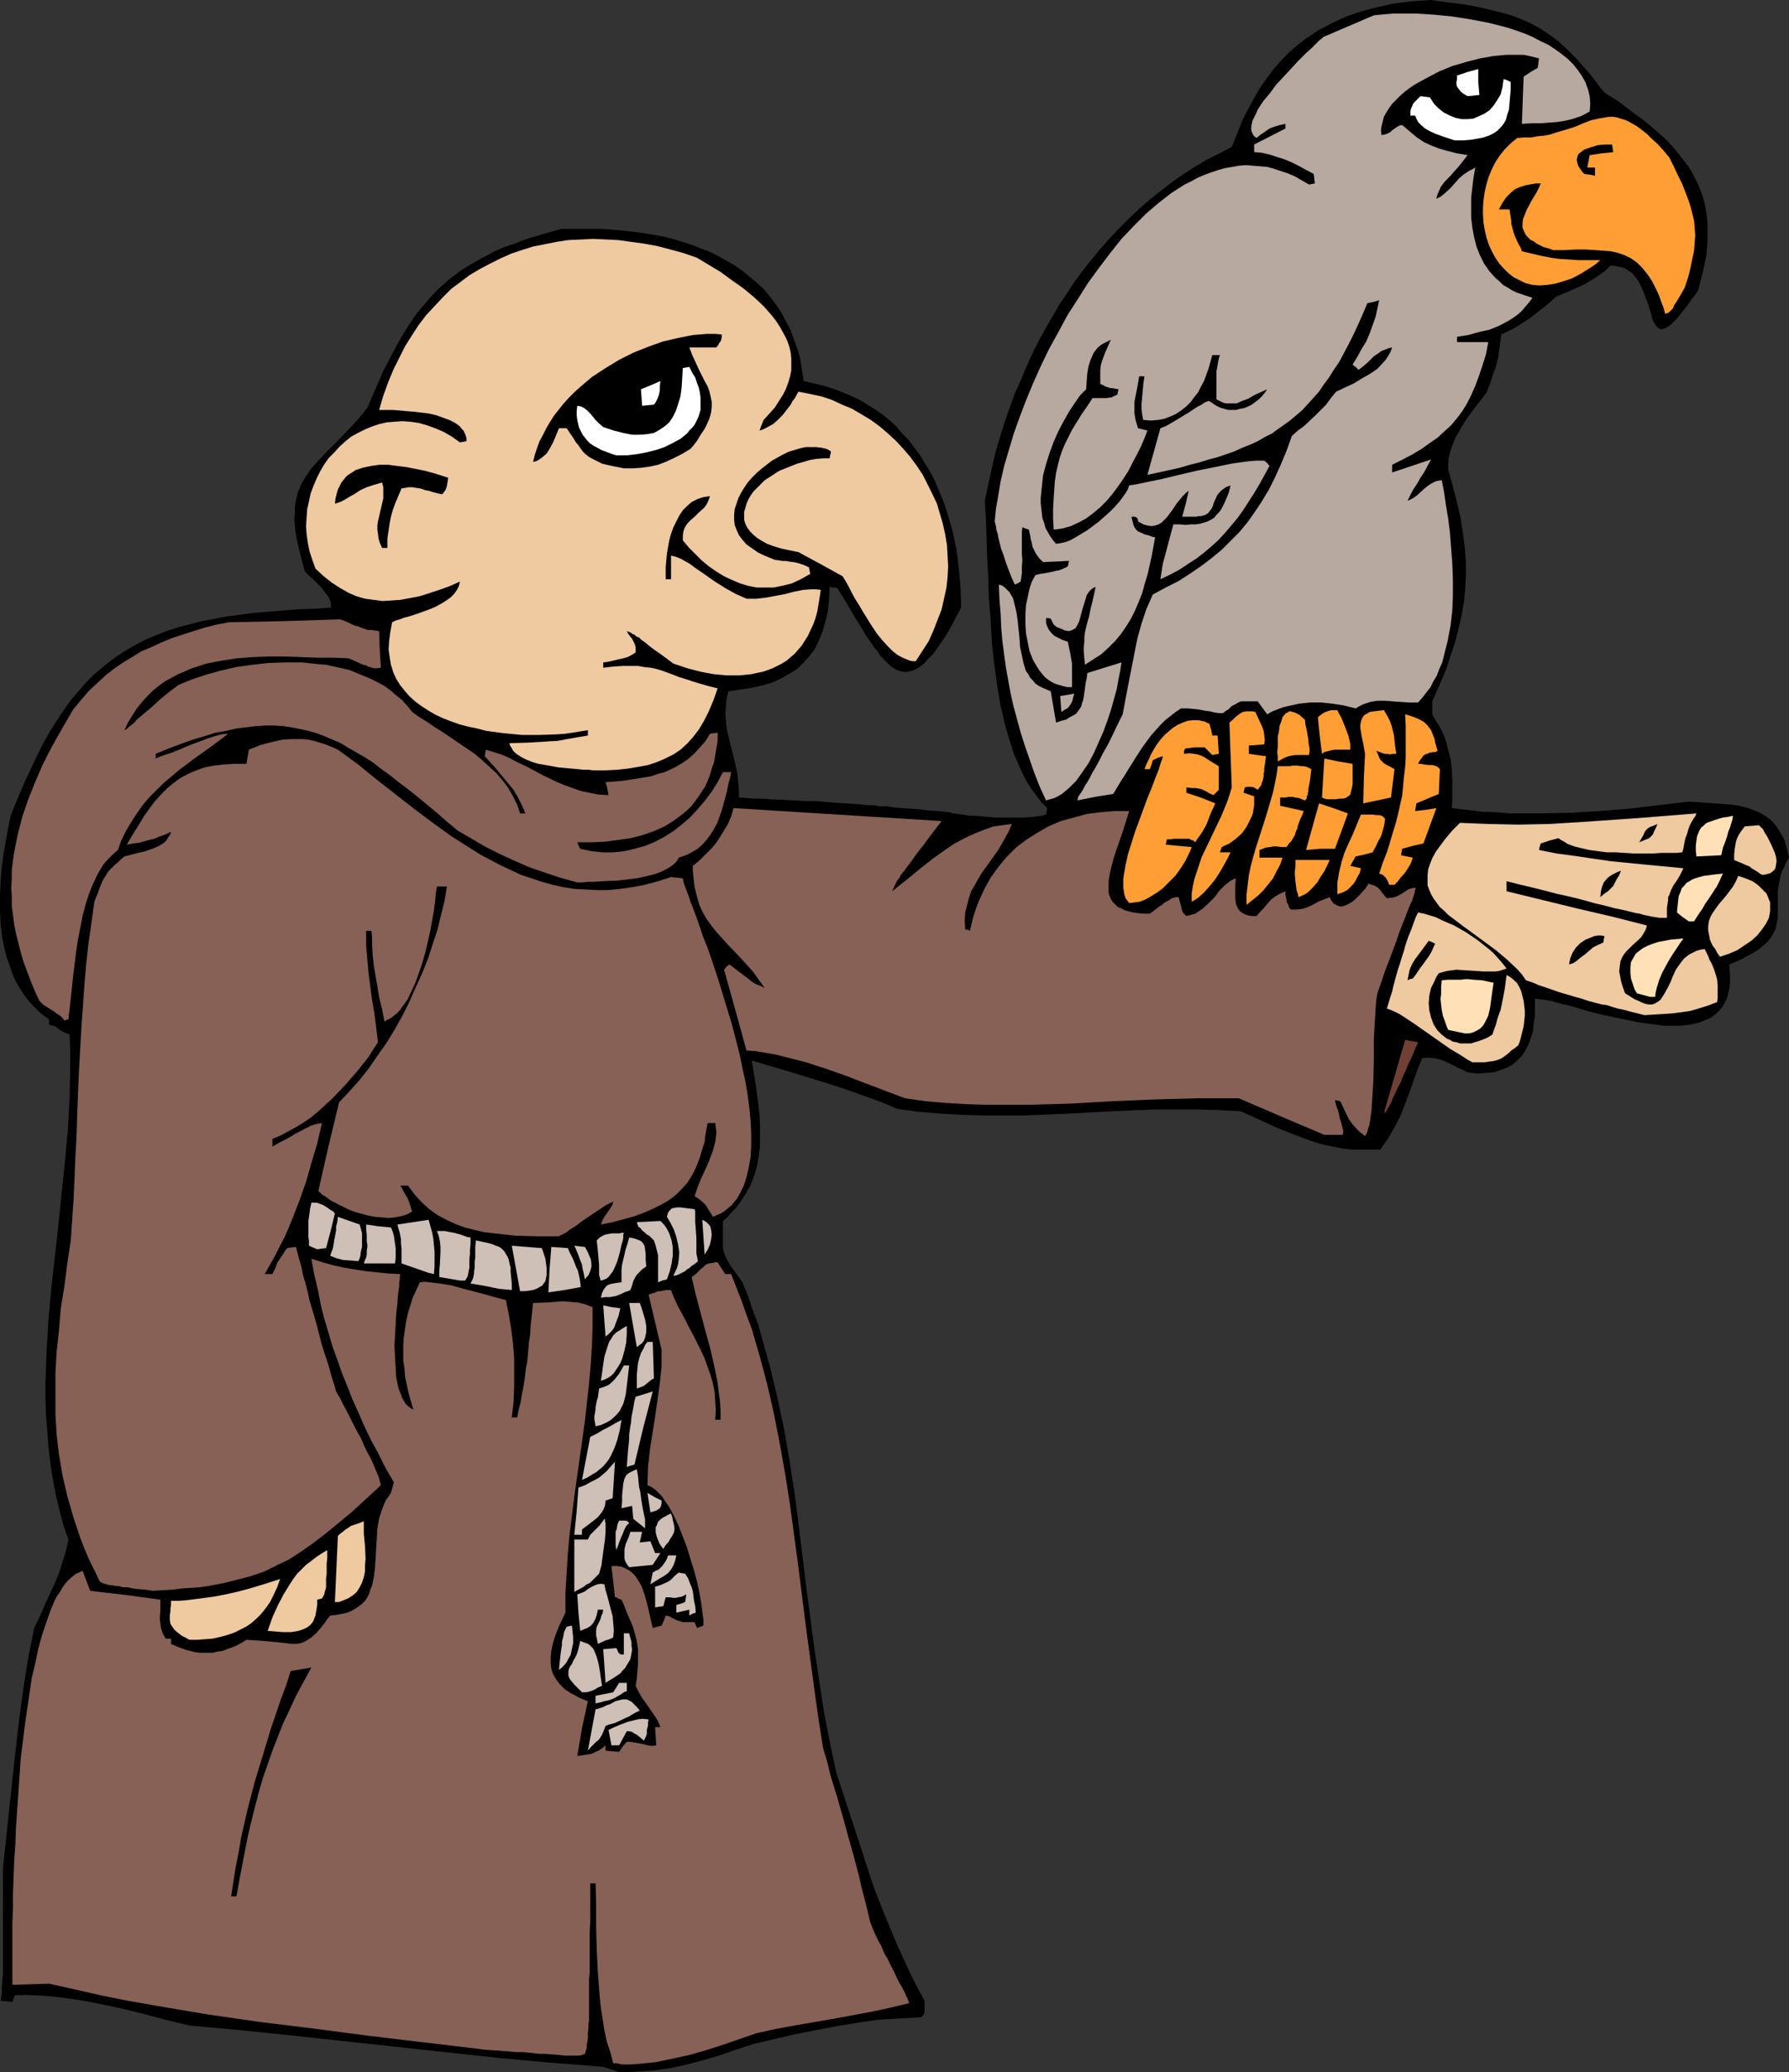
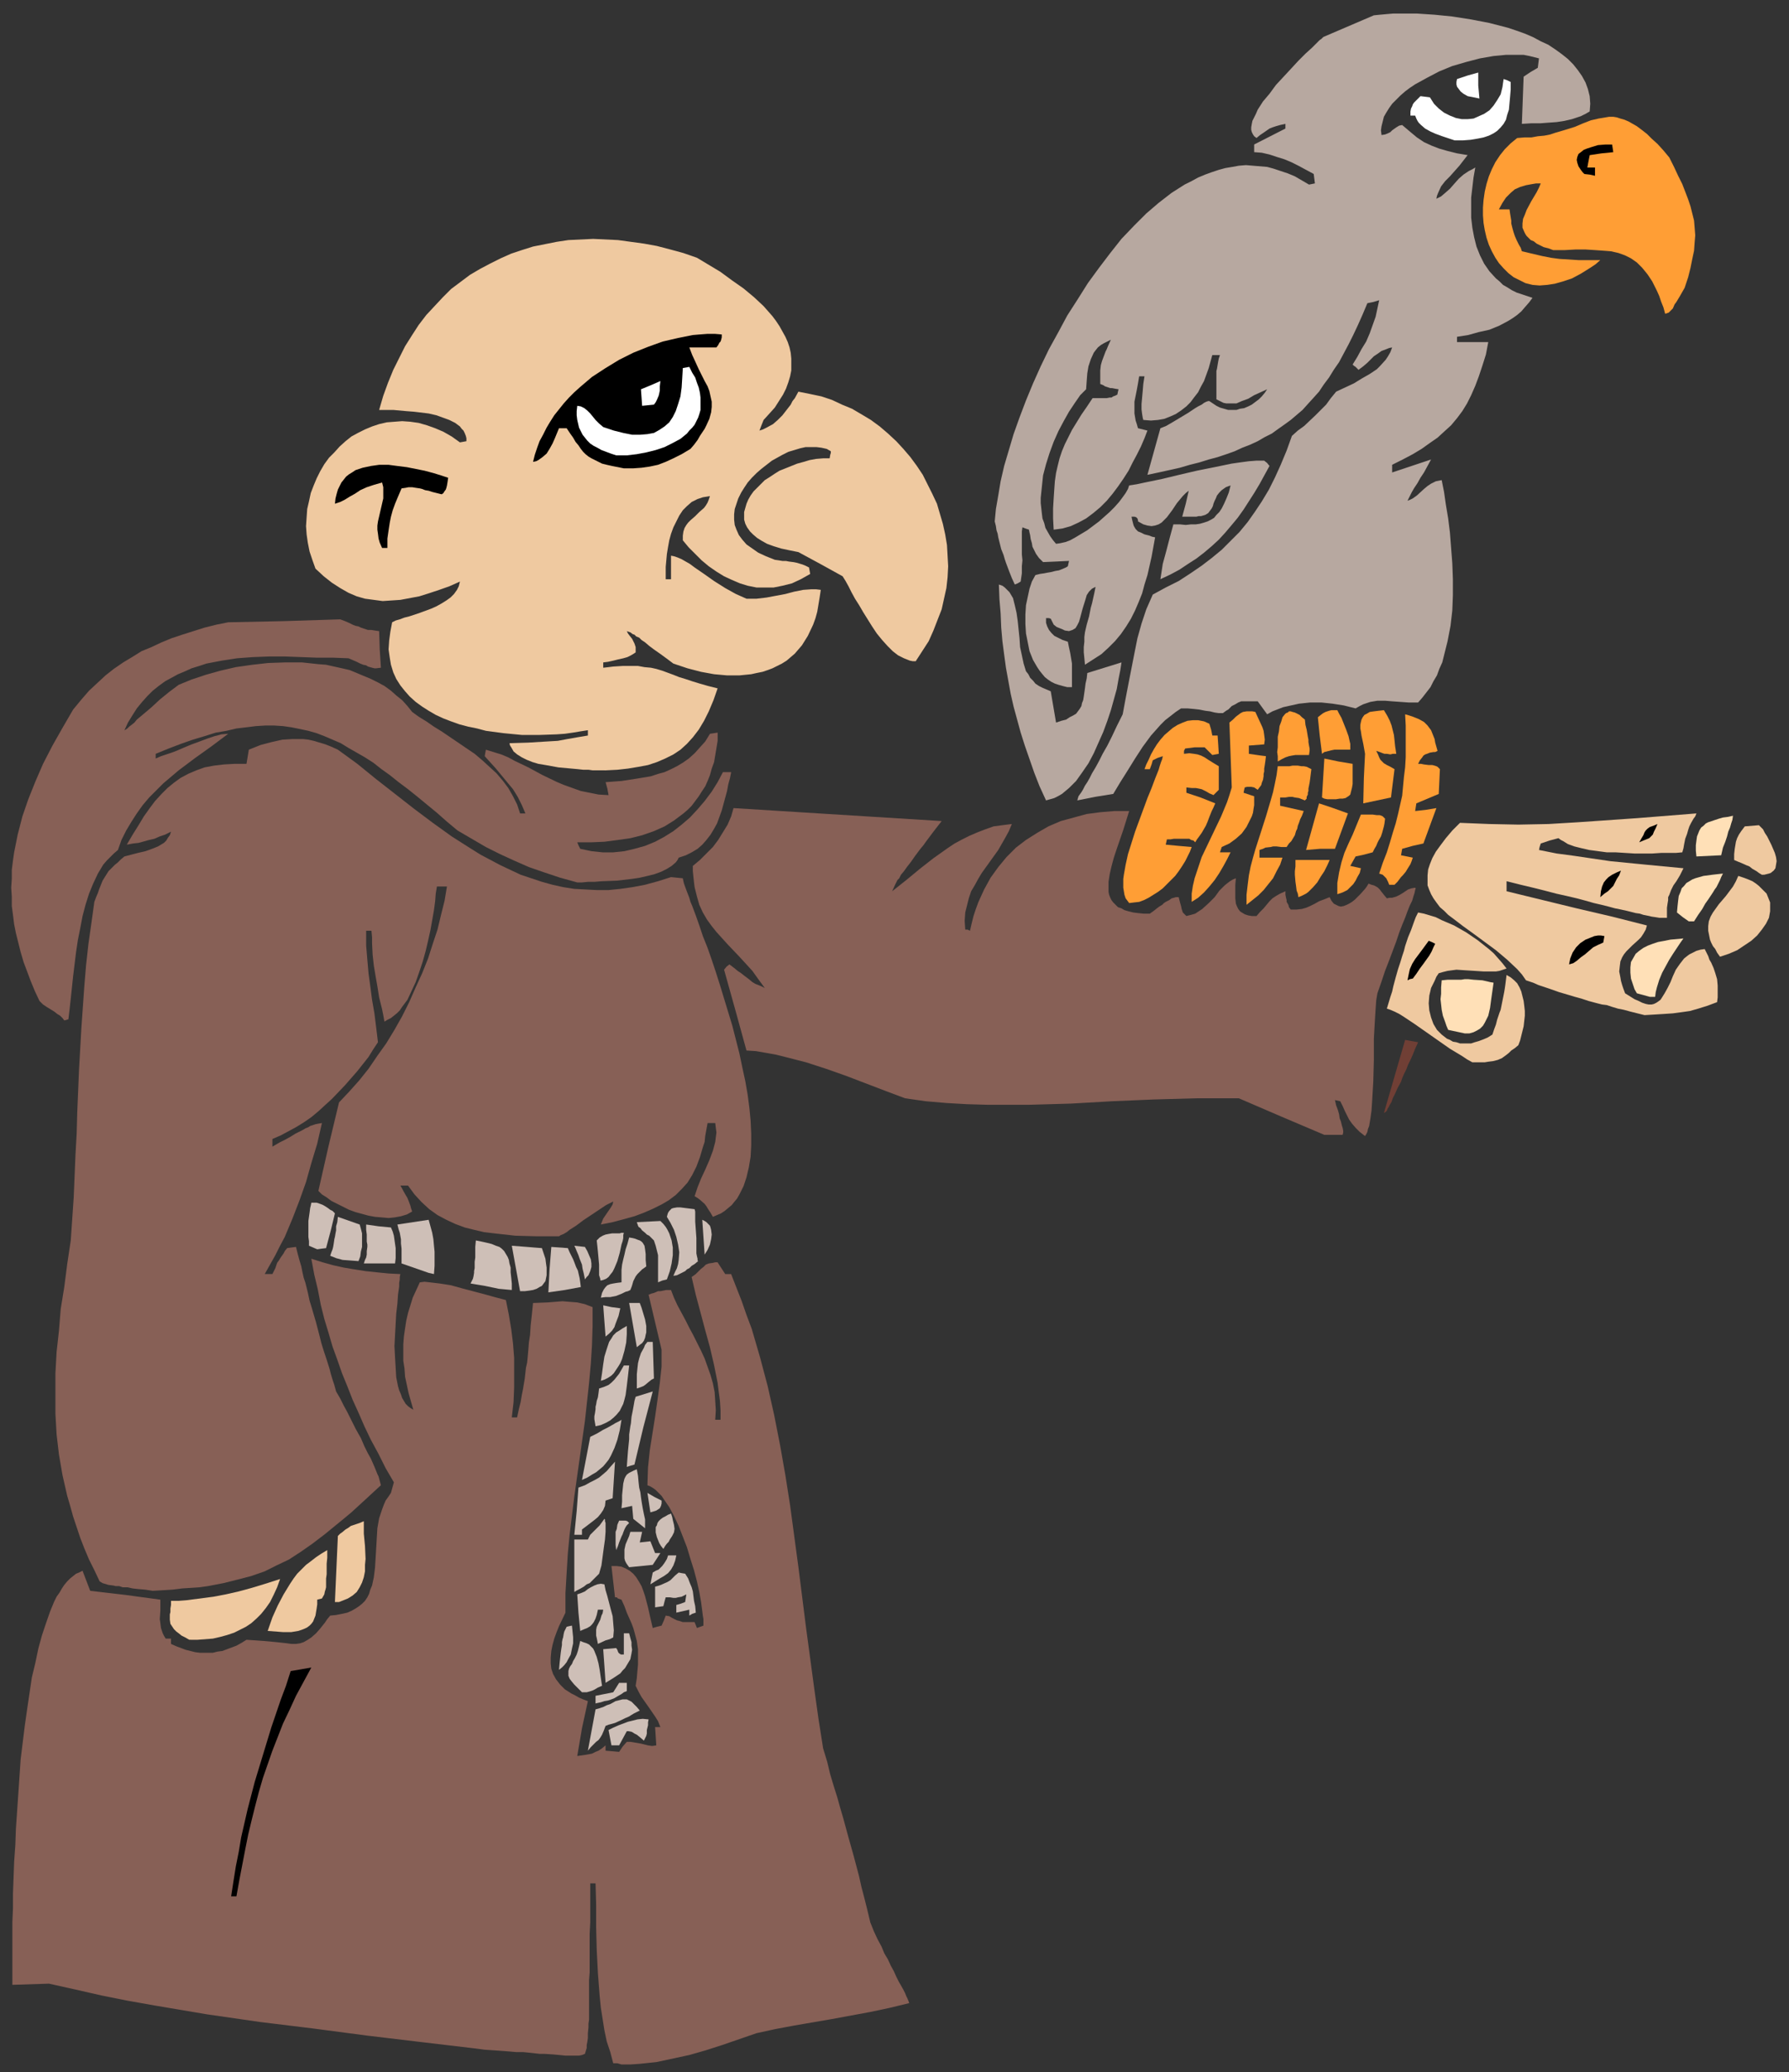
<svg xmlns="http://www.w3.org/2000/svg" xmlns:ns1="http://sodipodi.sourceforge.net/DTD/sodipodi-0.dtd" xmlns:ns2="http://www.inkscape.org/namespaces/inkscape" version="1.0" width="129.724mm" height="150.178mm" id="svg82" ns1:docname="Monk with Bird.wmf">
  <rect width="100%" height="100%" fill="#333333" stroke="none" />
  <ns1:namedview id="namedview82" pagecolor="#ffffff" bordercolor="#000000" borderopacity="0.25" ns2:showpageshadow="2" ns2:pageopacity="0.0" ns2:pagecheckerboard="0" ns2:deskcolor="#d1d1d1" ns2:document-units="mm" />
  <defs id="defs1">
    <pattern id="WMFhbasepattern" patternUnits="userSpaceOnUse" width="6" height="6" x="0" y="0" />
  </defs>
-   <path style="fill:#000000;fill-opacity:1;fill-rule:evenodd;stroke:none" d="m 169.68,567.601 -4.363,-1.454 -14.382,-1.131 -14.221,-1.293 -28.28,-3.07 -28.28,-3.07 -14.059,-1.454 -14.221,-1.293 -5.979,-1.454 -6.141,-1.616 -5.818,-1.454 -5.979,-1.293 -5.979,-1.131 -5.818,-0.808 -3.07,-0.323 -2.909,-0.162 -3.07,-0.162 -3.07,0.162 -0.323,0.808 -0.323,0.969 -3.232,-0.323 0.323,-1.939 v -1.939 l 0.162,-0.969 v -1.131 l 0.162,-1.293 v -1.616 -4.039 -1.293 -22.135 l 1.778,-16.642 1.778,-16.48 0.97,-8.24 1.131,-8.24 1.293,-8.079 1.616,-8.079 1.454,-2.908 1.293,-3.07 2.747,-5.978 1.293,-3.07 0.97,-3.07 0.97,-3.07 0.646,-3.07 -1.454,-4.201 -1.131,-4.362 -0.97,-4.201 -0.808,-4.362 -0.646,-4.201 -0.485,-4.362 -0.323,-4.362 -0.323,-4.201 -0.162,-4.362 v -4.201 l 0.323,-8.725 0.485,-8.563 0.808,-8.725 1.939,-17.288 1.778,-17.288 0.808,-8.725 0.485,-8.725 0.162,-8.725 v -4.362 l -0.162,-4.362 -0.808,-0.323 -0.808,-0.323 -1.131,-0.646 -1.131,-0.969 -0.808,-0.162 -0.97,-0.323 v -1.454 L 11.797,278.065 10.342,276.772 9.05,275.479 7.757,274.025 6.626,272.571 5.656,271.117 4.686,269.501 3.878,267.886 3.232,266.27 2.586,264.331 1.939,262.554 1.454,260.776 0.646,257.06 0.162,253.183 0,249.305 v -3.878 l 0.162,-4.039 0.323,-3.716 0.485,-3.878 0.646,-3.555 0.646,-3.555 0.646,-3.231 1.778,-4.362 1.778,-4.201 1.778,-3.878 1.778,-3.716 1.778,-3.555 1.778,-3.231 1.939,-3.07 1.939,-2.908 1.939,-2.747 2.101,-2.424 2.101,-2.424 2.101,-2.1 2.262,-1.939 2.424,-1.939 2.262,-1.616 2.586,-1.616 2.586,-1.454 2.586,-1.293 2.747,-1.131 2.909,-1.131 3.07,-0.969 3.07,-0.808 3.232,-0.808 3.394,-0.646 3.394,-0.646 3.717,-0.485 3.717,-0.485 3.878,-0.323 4.04,-0.323 4.202,-0.323 4.525,-0.162 4.525,-0.323 -0.162,-0.646 v -0.808 l -0.646,-1.454 -0.97,-1.293 -0.97,-1.293 -2.424,-2.424 -0.646,-0.485 -0.485,-0.485 -0.97,-0.969 -0.646,-2.424 -0.646,-2.424 -0.485,-2.1 -0.485,-2.1 -0.323,-1.939 -0.162,-1.777 -0.162,-1.616 0.162,-1.616 v -1.454 l 0.162,-1.454 0.323,-1.454 0.323,-1.293 0.485,-1.131 0.485,-1.131 1.293,-2.262 1.454,-2.1 1.778,-1.939 1.939,-2.1 2.101,-2.1 2.262,-2.262 2.424,-2.585 2.424,-2.585 2.424,-3.07 2.262,-5.17 2.101,-4.847 2.262,-4.362 2.262,-4.201 2.262,-3.716 2.424,-3.555 2.747,-3.231 2.747,-3.07 3.07,-2.747 3.394,-2.585 1.778,-1.131 1.939,-1.131 1.939,-1.131 1.939,-0.969 2.101,-1.131 2.262,-0.969 2.424,-0.808 2.424,-0.969 2.424,-0.808 2.747,-0.808 2.747,-0.808 2.909,-0.808 h 5.656 5.656 l 5.656,0.485 5.494,0.646 2.747,0.485 2.747,0.485 2.586,0.646 2.586,0.808 2.586,0.808 2.424,0.969 2.586,0.969 2.262,1.131 2.262,1.293 2.262,1.293 2.101,1.454 1.939,1.616 1.939,1.616 1.939,1.777 1.616,1.939 1.616,2.1 1.454,2.1 1.293,2.424 1.293,2.424 0.97,2.585 0.97,2.747 0.808,2.747 0.485,3.07 0.485,3.07 2.747,0.646 2.747,0.646 2.586,0.808 2.586,0.969 2.262,0.969 2.424,1.131 2.101,1.293 2.101,1.293 2.101,1.454 1.939,1.616 1.778,1.616 1.616,1.939 1.778,1.777 1.454,1.939 1.454,1.939 1.293,2.1 1.293,2.1 1.293,2.262 0.97,2.262 1.939,4.686 0.808,2.424 1.454,5.009 1.131,5.17 0.646,5.332 0.485,5.332 0.162,5.332 -1.454,2.747 -1.293,2.424 -1.293,2.262 -1.293,1.939 -1.131,1.616 -1.131,1.616 -1.293,1.293 -0.97,1.131 -1.131,0.969 -0.97,0.646 -0.97,0.485 -0.97,0.323 -0.97,0.162 h -0.808 l -0.97,-0.162 -0.97,-0.323 -0.808,-0.485 -0.97,-0.646 -0.808,-0.808 -0.97,-0.969 -0.97,-0.969 -0.808,-1.293 -0.97,-1.131 -0.97,-1.454 -1.131,-1.616 -0.97,-1.616 -0.97,-1.616 -1.131,-1.777 -2.262,-3.878 -2.586,-4.201 -2.101,-0.323 -0.162,3.393 -0.323,3.231 -0.646,2.747 -0.808,2.747 -0.97,2.424 -1.131,2.424 -1.454,1.939 -1.616,1.777 -1.778,1.777 -2.101,1.293 -2.262,1.293 -2.424,1.131 -2.747,0.808 -2.909,0.646 -3.07,0.485 -3.394,0.485 -0.485,2.262 -0.162,2.1 -0.162,1.777 0.162,1.939 0.162,1.777 0.323,1.616 0.808,3.231 0.808,3.231 0.808,3.393 0.323,1.777 0.162,1.939 0.162,1.939 v 2.1 l 2.262,0.162 2.262,0.162 h 1.939 l 2.101,0.162 3.555,0.162 3.232,0.162 2.909,0.162 h 2.747 l 5.494,0.485 2.747,0.162 2.909,0.162 3.07,0.323 h 1.778 l 1.778,0.323 h 1.939 l 1.939,0.323 2.101,0.162 2.424,0.162 2.262,0.162 2.586,0.323 2.747,0.162 2.909,0.323 1.131,0.323 1.131,0.162 1.454,0.162 1.778,0.323 h 1.616 l 1.939,0.162 3.878,0.323 h 4.04 1.939 1.778 l 1.778,-0.162 1.454,-0.162 1.454,-0.162 1.131,-0.323 0.323,-1.777 -1.616,-1.616 -1.454,-1.939 -1.454,-1.939 -1.293,-2.1 -1.131,-2.262 -0.97,-2.262 -1.131,-2.424 -0.808,-2.585 -0.808,-2.585 -0.808,-2.747 -1.293,-5.493 -0.97,-5.655 -0.808,-5.978 -0.646,-5.817 -0.323,-6.14 -0.485,-5.817 -0.162,-5.817 -0.323,-5.655 -0.162,-5.493 -0.162,-5.009 -0.162,-2.424 -0.162,-2.424 1.616,-7.432 0.808,-3.716 0.97,-3.716 1.131,-3.716 1.131,-3.555 1.293,-3.716 1.293,-3.555 1.616,-3.555 1.454,-3.555 1.616,-3.555 1.778,-3.555 1.778,-3.231 1.939,-3.393 1.939,-3.393 2.101,-3.07 2.101,-3.231 2.262,-3.07 2.424,-3.07 2.424,-2.908 2.586,-2.908 2.586,-2.747 2.747,-2.747 2.747,-2.585 2.747,-2.424 3.07,-2.424 3.07,-2.424 3.07,-2.1 3.232,-2.1 3.232,-1.939 3.555,-1.777 3.394,-1.777 0.97,-2.424 0.97,-2.424 0.97,-2.424 1.131,-2.262 1.131,-2.1 1.131,-2.1 1.131,-1.939 1.293,-1.939 1.293,-1.777 1.293,-1.777 2.909,-3.231 1.454,-1.454 1.454,-1.293 1.616,-1.293 1.616,-1.293 1.778,-1.131 1.616,-1.131 1.939,-0.969 1.778,-0.969 3.878,-1.777 4.202,-1.454 4.363,-1.131 4.525,-0.969 5.01,-0.646 L 392.203,0 l 4.525,0.646 4.04,0.485 3.717,0.646 3.555,0.808 3.232,0.808 2.909,0.808 2.909,1.131 2.586,1.131 2.586,1.454 2.424,1.616 2.424,1.777 2.424,2.262 2.424,2.424 2.424,2.747 1.293,1.454 1.293,1.616 1.293,1.777 1.454,1.777 3.878,2.424 3.555,2.747 3.555,2.585 3.07,2.585 3.07,2.747 2.586,2.908 2.262,2.908 1.131,1.454 0.97,1.616 0.808,1.616 0.808,1.616 0.646,1.616 0.646,1.777 0.485,1.777 0.323,1.777 0.323,1.939 0.162,1.939 v 1.939 2.1 l -0.162,2.262 -0.162,2.1 -0.485,2.424 -0.485,2.262 -0.646,2.424 -0.646,2.585 -0.808,1.293 -0.97,1.131 -0.646,0.969 -0.808,1.131 -1.293,1.616 -1.131,1.454 -1.131,1.131 -0.808,0.808 -0.97,0.646 -0.646,0.323 -0.646,0.162 h -0.646 l -0.485,-0.323 -0.485,-0.485 -0.323,-0.485 -0.485,-0.808 -0.323,-0.808 -0.162,-0.808 -0.646,-2.1 -0.323,-1.131 -0.485,-1.131 -0.808,-2.262 -0.97,-2.1 -0.646,-1.131 -1.454,-1.777 -0.97,-0.646 -0.97,-0.646 -1.131,-0.323 -1.454,-0.323 -1.293,-0.162 -1.778,1.616 -1.778,1.293 -1.778,1.131 -1.939,1.131 -3.878,1.777 -1.939,0.808 -1.939,0.808 -1.778,1.616 -1.778,1.454 -3.555,2.747 -1.939,1.293 -1.778,1.131 -2.101,1.131 -2.101,0.969 -0.162,1.454 -0.162,1.131 -0.162,1.131 -0.162,0.969 -0.162,1.616 -0.808,3.07 -0.646,1.616 -0.323,0.969 -0.323,1.131 -0.485,1.131 -0.485,1.454 -1.778,2.424 -1.939,2.424 -1.778,2.424 -1.616,2.585 -1.454,2.585 -0.646,1.454 -0.485,1.293 -0.485,1.454 -0.323,1.454 -0.162,1.616 v 1.616 l 1.293,4.686 1.131,4.362 0.97,4.201 0.646,4.039 0.485,3.878 0.323,3.878 v 3.716 l -0.162,3.555 -0.323,3.716 -0.646,3.716 -0.808,3.555 -0.97,3.878 -1.293,3.878 -1.293,3.878 -1.778,4.201 -1.939,4.362 v 3.555 l 0.97,1.777 0.97,1.454 0.808,1.616 0.646,1.454 0.485,1.454 0.323,1.454 0.808,2.908 0.323,2.908 0.162,3.231 v 3.555 1.939 l -0.162,1.939 4.04,0.485 4.04,0.485 4.04,0.162 4.04,0.323 h 8.08 l 8.08,-0.162 8.242,-0.485 8.08,-0.646 8.08,-0.969 8.242,-0.969 4.848,0.323 4.525,0.323 2.262,0.162 2.101,0.323 2.101,0.485 1.778,0.646 1.939,0.808 1.616,0.969 1.454,1.131 1.293,1.454 1.131,1.777 1.131,1.939 0.323,1.131 0.323,1.131 0.323,1.293 0.323,1.454 -0.808,1.293 -0.485,1.293 -0.646,1.131 -0.323,1.131 -0.485,2.262 -0.323,2.1 v 1.939 1.777 1.777 1.777 l -0.323,1.616 -0.323,1.616 -0.808,1.454 -0.485,0.808 -0.646,0.808 -0.808,0.808 -0.97,0.808 -0.97,0.808 -1.293,0.808 -1.293,0.646 -1.616,0.969 -1.778,0.808 -1.939,0.808 v 1.454 l 0.162,1.131 v 2.585 l -0.323,2.1 -0.485,1.939 -0.808,1.616 -0.97,1.454 -1.131,1.131 -1.454,1.131 -1.454,0.646 -1.616,0.646 -1.778,0.485 -1.939,0.323 -1.939,0.162 h -2.101 -2.262 l -2.262,-0.323 -4.686,-0.646 -4.686,-0.969 -4.686,-0.969 -4.525,-1.131 -4.202,-1.293 -2.101,-0.485 -1.939,-0.485 -1.616,-0.485 -1.778,-0.323 -1.454,-0.162 -1.293,-0.162 v 2.424 2.262 l -0.323,2.1 -0.162,2.1 -0.646,1.939 -0.646,1.777 -0.808,1.616 -0.97,1.454 -1.293,1.293 -1.293,1.131 -1.454,0.808 -1.778,0.646 -1.939,0.646 -2.101,0.162 -2.424,0.162 -2.586,-0.323 -1.939,-0.969 -0.808,-0.323 -0.808,-0.485 -1.454,-0.646 -1.293,-0.646 -1.454,-0.485 -1.454,-0.323 -1.616,-0.162 -1.616,0.162 -1.293,3.07 -2.262,6.463 -1.293,3.393 -1.293,3.231 -1.616,3.07 -1.778,3.07 -0.97,1.293 -0.97,1.454 h -2.747 -2.747 -2.424 l -2.586,-0.323 -2.424,-0.485 -2.424,-0.485 -2.424,-0.646 -2.262,-0.808 -4.686,-1.777 -4.363,-1.777 -2.424,-1.131 -2.101,-0.969 -4.686,-2.1 -5.818,-0.323 -5.979,-0.162 h -5.818 -5.979 l -11.797,0.485 -11.797,0.646 -11.635,0.485 h -5.818 -5.979 l -5.818,-0.162 -5.979,-0.323 -5.818,-0.485 -5.818,-0.808 -5.01,-2.1 -5.01,-1.777 -5.01,-1.777 -5.01,-1.616 -10.019,-3.07 -9.858,-2.908 0.97,5.978 0.808,5.817 0.323,2.908 0.162,2.908 v 2.908 2.747 l -0.323,2.747 -0.485,2.747 -0.808,2.747 -0.97,2.585 -1.454,2.585 -1.616,2.424 -0.97,1.293 -1.131,1.131 -1.131,1.293 -1.293,1.131 v 1.616 4.686 0.969 l 0.323,1.454 0.646,1.616 0.485,0.808 0.485,0.808 0.646,0.969 0.808,1.131 0.97,1.293 0.97,1.454 1.616,3.878 1.293,3.878 1.454,3.878 1.131,4.039 2.262,8.079 1.939,8.24 1.778,8.402 1.454,8.402 1.293,8.402 1.131,8.563 2.101,17.288 2.262,17.127 1.293,8.563 1.293,8.563 1.616,8.402 1.778,8.402 2.586,7.917 2.586,7.917 2.586,7.917 2.586,7.917 3.07,7.755 3.232,7.755 1.778,3.878 1.778,3.878 1.939,3.878 2.101,3.878 v 2.1 0.646 0.485 l -0.323,0.646 -0.323,0.323 -0.323,0.323 -2.909,0.162 -2.909,0.162 -5.656,0.323 -5.818,0.808 -5.818,0.969 -5.818,1.131 -5.818,1.131 -5.494,1.293 -5.494,1.293 -2.586,0.808 -2.424,0.808 -4.686,1.616 -4.363,1.293 -4.363,1.131 -4.363,0.969 -4.525,0.646 -4.686,0.323 -2.586,0.162 z" id="path1" />
  <path style="fill:#876056;fill-opacity:1;fill-rule:evenodd;stroke:none" d="m 170.326,565.5 -1.131,-0.323 h -1.131 l -0.808,-3.07 -0.97,-2.908 -0.646,-3.07 -0.485,-3.07 -0.485,-3.07 -0.323,-3.231 -0.485,-6.301 -0.323,-6.301 -0.162,-6.301 v -6.14 l -0.162,-5.817 h -1.454 v 3.878 3.555 3.231 l -0.162,3.231 v 5.655 2.424 2.424 l -0.162,2.1 v 3.878 1.616 1.616 1.293 2.424 l -0.162,1.131 v 0.969 l -0.162,1.616 v 1.293 l -0.162,1.131 -0.162,0.808 v 0.808 l -0.485,1.616 -0.808,0.323 -0.808,0.162 h -0.646 -0.808 -0.97 -1.293 l -1.616,-0.162 -1.778,-0.162 -2.424,-0.162 h -1.293 l -1.454,-0.162 -1.454,-0.162 -1.616,-0.162 h -1.939 l -1.778,-0.162 -2.101,-0.162 -2.262,-0.162 -2.424,-0.162 -2.424,-0.323 -15.029,-1.777 -14.867,-1.777 -14.706,-1.939 -14.544,-1.777 -14.544,-2.1 -14.382,-2.424 -7.272,-1.293 -7.272,-1.454 -7.11,-1.616 -7.272,-1.616 -5.01,0.162 -5.01,0.162 v -10.341 -3.231 -3.716 l 0.162,-3.716 v -4.039 l 0.162,-4.362 0.162,-4.362 0.323,-4.524 0.162,-4.524 0.646,-9.371 0.646,-9.533 1.131,-9.21 0.646,-4.524 0.646,-4.362 0.646,-4.362 0.97,-4.039 0.808,-3.878 0.97,-3.555 1.131,-3.393 1.131,-3.231 1.131,-2.747 0.646,-1.293 0.808,-1.131 0.646,-1.131 0.646,-0.969 0.808,-0.969 0.808,-0.808 0.808,-0.646 0.808,-0.646 0.808,-0.323 0.97,-0.485 2.101,5.493 9.696,1.131 9.534,1.293 v 1.616 1.293 l -0.162,2.424 0.162,1.131 0.162,1.293 0.485,1.454 0.323,0.646 0.485,0.808 h 1.454 v 1.454 l 1.454,0.646 1.293,0.485 1.293,0.485 1.293,0.323 1.293,0.323 1.293,0.162 h 2.424 1.131 l 1.293,-0.323 1.293,-0.162 1.293,-0.485 1.293,-0.485 1.293,-0.485 1.454,-0.808 1.293,-0.808 2.424,0.162 2.262,0.162 1.778,0.162 1.778,0.162 1.454,0.162 1.454,0.162 1.131,0.162 h 1.293 l 1.131,-0.162 0.97,-0.323 1.131,-0.646 0.97,-0.646 1.293,-1.131 1.131,-1.293 0.646,-0.808 0.646,-0.808 0.646,-0.969 0.808,-0.969 1.616,-0.162 1.616,-0.323 1.454,-0.323 1.131,-0.485 1.131,-0.646 0.97,-0.646 0.808,-0.646 0.808,-0.808 0.646,-0.969 0.485,-0.969 0.323,-1.131 0.485,-1.131 0.485,-2.262 0.323,-2.585 0.162,-2.585 0.162,-2.747 0.162,-2.747 0.162,-2.747 0.485,-2.747 0.808,-2.424 0.485,-1.293 0.485,-1.131 0.808,-1.131 0.646,-0.969 0.808,-2.908 -2.262,-3.878 -1.939,-3.878 -2.101,-3.878 -1.778,-3.716 -1.616,-3.716 -1.616,-3.555 -1.454,-3.716 -1.454,-3.555 -1.293,-3.716 -1.293,-3.555 -1.131,-3.878 -1.131,-3.716 -0.97,-3.878 -0.808,-4.201 -0.97,-4.039 -0.808,-4.362 3.07,0.969 2.909,0.808 2.909,0.646 2.909,0.485 3.07,0.485 3.07,0.323 3.232,0.323 3.232,0.162 -0.162,0.808 v 0.646 l -0.162,0.969 v 0.969 l -0.323,2.262 -0.162,2.424 -0.323,2.747 -0.162,2.908 -0.323,5.978 0.162,3.07 0.162,2.747 0.162,2.747 0.485,2.424 0.323,1.131 0.485,1.131 0.323,0.969 0.485,0.808 0.485,0.808 0.646,0.646 0.646,0.485 0.808,0.485 -0.646,-2.262 -0.646,-2.262 -0.485,-2.262 -0.485,-2.262 -0.162,-2.262 -0.323,-2.1 v -2.262 -2.262 l 0.162,-2.1 0.323,-2.262 0.323,-2.1 0.485,-2.1 0.646,-2.1 0.646,-2.1 0.97,-2.1 0.97,-2.1 1.293,-0.162 1.454,0.162 2.747,0.323 3.07,0.485 2.909,0.808 6.141,1.616 2.909,0.808 3.07,0.808 0.808,4.039 0.646,3.878 0.485,3.878 0.323,4.039 v 4.039 4.039 l -0.162,4.039 -0.485,4.201 h 1.454 l 0.485,-2.262 0.485,-1.939 0.323,-1.939 0.323,-1.616 0.485,-2.908 0.323,-2.908 0.323,-1.454 0.162,-1.616 0.162,-1.777 0.162,-2.1 0.323,-2.1 0.162,-2.585 0.323,-2.908 0.162,-1.616 0.162,-1.616 4.04,-0.162 4.04,-0.323 1.939,0.162 2.101,0.162 2.101,0.485 2.101,0.808 v 5.17 l -0.162,5.17 -0.323,5.17 -0.485,5.332 -1.131,10.341 -2.909,20.681 -1.293,10.502 -0.485,5.17 -0.323,5.332 -0.323,5.493 v 5.332 l -1.778,3.716 -0.646,1.616 -0.646,1.777 -0.485,1.777 -0.323,1.616 -0.162,1.777 v 1.616 l 0.162,1.454 0.485,1.454 0.808,1.454 1.131,1.454 1.293,1.293 1.778,1.131 0.97,0.485 1.131,0.646 1.131,0.485 1.293,0.485 -1.616,7.432 -1.293,7.594 1.131,-0.162 1.131,-0.162 0.97,-0.162 0.808,-0.162 0.97,-0.485 0.808,-0.323 0.97,-0.646 0.97,-0.808 v 1.454 l 1.939,0.162 1.778,0.162 0.97,-1.454 1.131,-1.293 h 0.97 l 0.97,0.162 0.97,0.162 0.97,0.162 1.939,0.485 1.131,0.162 1.131,-0.162 -0.162,-2.585 -0.162,-2.424 h 1.454 l -0.646,-1.616 -0.808,-1.293 -1.778,-2.585 -1.939,-2.747 -0.808,-1.454 -0.808,-1.616 0.323,-2.1 0.162,-1.939 0.162,-1.777 v -1.454 -1.454 -1.293 l -0.323,-2.262 -0.646,-2.424 -0.323,-1.131 -0.485,-1.293 -0.646,-1.454 -0.646,-1.454 -0.646,-1.777 -0.808,-1.777 -0.97,-0.323 -0.323,-0.323 h -0.485 l -0.97,-8.563 h 1.454 l 1.293,0.162 1.131,0.485 1.131,0.646 0.97,0.808 0.808,0.969 0.808,1.293 0.646,1.131 0.485,1.293 0.485,1.454 0.808,3.07 0.323,1.454 0.323,1.454 0.646,2.747 1.131,-0.323 1.293,-0.323 0.646,-1.454 0.485,-1.293 0.97,0.162 0.808,0.485 0.646,0.323 0.646,0.323 0.646,0.162 0.97,0.323 h 0.646 1.454 1.131 l 0.646,1.616 1.778,-0.646 v -0.808 -0.969 l -0.162,-0.969 -0.162,-1.293 -0.323,-2.424 -0.485,-2.747 -0.646,-2.908 -0.808,-3.07 -0.97,-3.07 -0.97,-3.231 -1.131,-2.908 -1.131,-2.908 -1.293,-2.747 -1.293,-2.424 -1.454,-2.1 -0.646,-0.969 -0.808,-0.808 -0.808,-0.808 -0.646,-0.485 -0.808,-0.485 -0.808,-0.323 0.162,-4.847 0.485,-4.686 1.454,-9.21 0.646,-4.524 0.646,-4.686 0.485,-4.524 v -4.686 l -3.555,-15.026 0.808,-0.323 0.646,-0.162 1.131,-0.485 h 0.646 l 0.808,-0.162 0.808,-0.162 h 1.293 l 0.808,2.1 0.97,2.1 2.262,4.201 0.97,1.939 1.131,2.1 2.101,4.201 0.97,2.1 0.808,2.262 0.808,2.262 0.646,2.262 0.485,2.424 0.162,2.424 0.162,2.585 -0.162,2.585 h 1.454 v -2.585 l -0.162,-2.585 -0.323,-2.424 -0.323,-2.585 -0.97,-4.847 -1.131,-4.847 -1.293,-4.686 -1.293,-4.847 -1.293,-4.847 -1.131,-4.847 1.131,-0.808 0.808,-0.808 0.646,-0.646 0.646,-0.485 0.646,-0.646 0.808,-0.323 1.131,-0.162 0.646,-0.162 h 0.646 l 2.101,3.231 h 1.616 l 1.454,3.716 1.454,3.716 1.293,3.716 1.454,3.878 2.262,7.755 2.101,7.917 1.778,7.917 1.616,8.24 1.454,8.24 1.293,8.24 2.262,16.803 2.101,16.642 2.262,16.803 1.131,8.079 1.293,8.24 1.131,3.716 0.808,3.393 0.97,3.231 0.97,3.07 0.808,2.908 0.808,2.747 1.454,5.332 1.454,5.17 1.454,5.493 0.646,2.908 0.808,3.07 0.808,3.231 0.808,3.393 0.97,2.424 0.97,2.1 1.131,2.1 0.808,1.939 0.97,1.616 0.808,1.777 0.808,1.454 0.646,1.454 0.646,1.293 0.646,1.131 0.646,1.131 0.485,0.969 0.323,0.808 0.323,0.646 0.323,0.808 0.162,0.485 -5.333,1.293 -5.333,1.131 -10.504,1.939 -10.342,1.777 -5.171,0.969 -5.171,1.131 -4.686,1.616 -4.686,1.616 -4.525,1.454 -4.525,1.293 -4.525,0.969 -4.525,0.969 -4.686,0.485 -2.424,0.162 z" id="path2" />
  <path style="fill:#000000;fill-opacity:1;fill-rule:evenodd;stroke:none" d="m 63.347,519.452 0.646,-4.201 0.646,-4.039 0.808,-4.039 0.646,-3.878 1.778,-7.755 1.939,-7.432 2.262,-7.432 2.262,-7.432 2.586,-7.594 1.454,-3.878 1.293,-4.039 2.909,-0.485 2.747,-0.485 -2.101,3.878 -2.101,3.878 -1.778,3.878 -1.778,3.716 -1.454,3.716 -1.454,3.716 -1.293,3.716 -1.293,3.716 -1.131,3.878 -0.97,3.716 -0.97,3.878 -0.97,4.039 -0.808,4.039 -0.808,4.201 -0.808,4.201 -0.808,4.524 z" id="path3" />
  <path style="fill:#cebfb7;fill-opacity:1;fill-rule:evenodd;stroke:none" d="m 161.115,479.544 2.101,-11.31 1.131,-0.323 0.97,-0.323 0.97,-0.485 0.97,-0.323 1.454,-0.808 1.293,-0.323 0.646,-0.162 h 0.485 0.646 l 0.646,0.323 0.646,0.323 0.646,0.646 0.808,0.808 0.808,0.969 -0.97,0.485 -0.646,0.323 -0.808,0.485 -0.485,0.323 -1.131,0.485 -0.97,0.485 -1.778,0.808 -1.131,0.323 -0.646,0.162 -0.808,0.323 -0.485,1.293 -0.485,1.131 -0.485,0.808 -0.485,0.646 -0.646,0.485 -0.646,0.646 -0.808,0.808 z" id="path4" />
  <path style="fill:#cebfb7;fill-opacity:1;fill-rule:evenodd;stroke:none" d="m 167.579,478.09 -0.808,-4.201 1.293,-0.646 1.454,-0.646 1.293,-0.485 1.293,-0.485 1.293,-0.323 1.293,-0.323 1.454,-0.162 1.616,0.162 -0.162,0.808 v 0.808 l -0.162,0.646 -0.162,0.646 v 0.969 l -0.162,0.646 -0.162,0.323 -0.162,0.323 -0.323,0.646 -1.131,-0.969 -0.808,-0.646 -0.646,-0.323 -0.485,-0.323 -0.323,-0.162 -0.808,-0.162 h -0.485 l -2.101,3.878 z" id="path5" />
  <path style="fill:#cebfb7;fill-opacity:1;fill-rule:evenodd;stroke:none" d="m 163.216,466.619 v -2.1 l 2.424,-0.485 2.424,-0.485 1.616,-2.585 h 2.101 v 2.262 l -0.808,0.323 -0.646,0.485 -1.131,0.646 -0.808,0.485 -0.808,0.323 -0.97,0.323 -0.97,0.162 -0.97,0.323 -0.808,0.162 z" id="path6" />
  <path style="fill:#cebfb7;fill-opacity:1;fill-rule:evenodd;stroke:none" d="m 159.499,463.549 -1.131,-1.131 -0.97,-0.969 -0.808,-0.969 -0.485,-0.646 -0.323,-0.808 v -0.646 -0.646 l 0.162,-0.646 0.162,-0.323 0.162,-0.323 0.485,-0.646 0.323,-0.808 0.485,-0.808 0.485,-0.969 0.323,-0.969 0.323,-1.293 0.323,-1.454 0.808,0.323 0.97,0.323 0.646,0.323 0.485,0.485 0.646,0.646 0.323,0.646 0.646,1.616 0.485,1.777 0.323,1.777 0.323,2.262 0.323,2.1 -1.131,0.485 -0.808,0.485 -0.646,0.323 -0.485,0.162 -1.131,0.323 z" id="path7" />
  <path style="fill:#cebfb7;fill-opacity:1;fill-rule:evenodd;stroke:none" d="m 165.963,460.964 -0.323,-4.686 -0.323,-4.524 3.555,-0.323 0.323,0.485 0.162,0.485 0.162,0.323 0.162,0.162 0.485,0.323 h 0.808 v -5.817 h 1.454 l 0.323,1.293 0.323,1.131 v 0.969 l 0.162,1.131 -0.162,0.969 -0.162,0.808 -0.162,0.808 -0.485,0.808 -0.485,0.808 -0.485,0.808 -0.646,0.646 -0.646,0.808 -0.97,0.646 -0.97,0.646 z" id="path8" />
  <path style="fill:#cebfb7;fill-opacity:1;fill-rule:evenodd;stroke:none" d="m 153.197,457.409 0.162,-1.777 0.162,-1.454 0.162,-1.454 0.162,-1.131 0.162,-0.969 v -0.808 l 0.162,-0.808 0.162,-0.485 0.162,-0.969 0.162,-0.646 0.646,-1.293 0.646,-0.162 0.808,-0.162 0.323,3.231 v 1.616 l -0.323,1.454 -0.323,1.616 -0.808,1.454 -0.323,0.646 -0.646,0.808 -0.646,0.646 z" id="path9" />
  <path style="fill:#cebfb7;fill-opacity:1;fill-rule:evenodd;stroke:none" d="m 163.862,450.3 -0.162,-0.808 -0.162,-0.808 -0.162,-0.646 v -0.646 -0.969 l 0.162,-0.808 0.485,-0.969 0.485,-0.969 0.323,-1.131 0.323,-0.646 0.162,-0.969 h -1.454 l -0.323,1.454 -0.323,0.969 -0.485,0.969 -0.485,0.646 -0.485,0.485 -0.808,0.485 -0.808,0.323 -1.131,0.485 -0.485,-5.009 -0.323,-5.009 0.97,-0.323 1.131,-0.485 0.808,-0.646 0.808,-0.485 0.97,-0.485 0.808,-0.323 0.97,-0.162 0.97,0.162 0.323,1.616 0.485,1.616 0.97,3.716 0.485,1.777 0.162,1.939 0.162,1.939 -0.162,1.939 -0.97,0.485 -1.131,0.323 z" id="path10" />
  <path style="fill:#efc9a0;fill-opacity:1;fill-rule:evenodd;stroke:none" d="m 51.874,449.169 -1.131,-0.646 -0.97,-0.485 -0.808,-0.646 -0.646,-0.485 -0.646,-0.646 -0.323,-0.485 -0.323,-0.485 -0.323,-0.485 -0.162,-1.131 v -1.454 l 0.162,-0.646 v -0.969 l 0.162,-0.969 v -1.131 h 2.101 l 2.101,-0.162 3.717,-0.485 3.717,-0.485 3.394,-0.646 3.555,-0.808 3.555,-0.969 3.717,-1.131 4.04,-1.293 -0.808,2.262 -0.97,2.1 -0.97,1.939 -1.131,1.616 -1.293,1.616 -1.293,1.293 -1.454,1.293 -1.454,0.969 -1.616,0.808 -1.616,0.808 -1.939,0.646 -1.778,0.485 -2.101,0.485 -2.101,0.162 -2.101,0.162 z" id="path11" />
  <path style="fill:#efc9a0;fill-opacity:1;fill-rule:evenodd;stroke:none" d="m 77.568,447.068 -4.202,-0.323 1.293,-3.716 1.454,-3.231 1.616,-3.07 1.778,-2.908 0.97,-1.454 0.97,-1.293 1.131,-1.131 1.293,-1.293 1.293,-0.969 1.454,-1.131 1.454,-0.969 1.616,-0.969 v 2.1 l -0.162,1.616 v 1.616 1.293 l -0.162,1.131 v 0.969 0.808 0.646 l -0.162,0.646 -0.162,0.485 -0.162,0.808 -0.646,1.131 -1.293,0.323 v 1.293 l -0.162,1.131 -0.162,0.969 -0.162,0.969 -0.323,0.808 -0.323,0.808 -0.485,0.646 -0.485,0.485 -0.646,0.485 -0.646,0.323 -0.808,0.323 -0.97,0.323 -0.97,0.162 -0.97,0.162 h -1.131 z" id="path12" />
  <path style="fill:#cebfb7;fill-opacity:1;fill-rule:evenodd;stroke:none" d="m 188.91,442.544 v -1.616 l -3.555,0.808 v -2.1 l 1.131,-0.323 1.293,-0.485 0.323,-2.1 -0.646,0.323 -0.646,0.323 -0.97,0.162 -0.646,0.162 h -0.646 l -0.97,-0.162 h -1.131 l -0.323,1.131 -0.323,1.293 -1.131,0.162 -1.131,0.162 v -5.655 l 1.131,-0.323 0.808,-0.323 1.454,-0.646 0.808,-0.485 0.646,-0.646 0.646,-0.646 0.97,-0.808 0.808,0.162 0.97,0.162 0.808,1.293 0.485,1.293 0.485,1.131 0.323,1.131 0.162,1.293 0.162,1.293 0.323,1.454 0.162,1.777 -0.97,0.323 z" id="path13" />
  <path style="fill:#efc9a0;fill-opacity:1;fill-rule:evenodd;stroke:none" d="m 91.789,438.828 0.808,-18.096 0.646,-0.646 0.485,-0.323 0.97,-0.808 0.808,-0.485 0.646,-0.485 1.454,-0.485 0.97,-0.323 1.131,-0.485 v 1.616 1.777 l 0.323,3.393 0.162,3.555 -0.162,1.616 v 1.777 l -0.323,1.616 -0.485,1.454 -0.646,1.293 -0.808,1.293 -1.131,0.969 -1.293,0.808 -0.808,0.323 -0.808,0.323 -0.808,0.323 z" id="path14" />
  <path style="fill:#876056;fill-opacity:1;fill-rule:evenodd;stroke:none" d="m 41.854,435.758 -2.101,-0.323 -1.939,-0.162 -1.454,-0.162 -1.454,-0.323 h -1.293 l -0.97,-0.323 h -0.97 l -0.646,-0.162 -1.293,-0.162 -1.616,-0.485 -0.808,-0.485 -1.454,-3.07 -1.454,-2.908 -1.293,-3.07 -1.131,-2.908 -0.97,-2.908 -0.97,-2.908 -0.808,-2.908 -0.808,-2.747 -1.293,-5.655 -0.97,-5.655 -0.646,-5.493 -0.323,-5.655 v -5.655 -5.493 l 0.323,-5.817 0.646,-5.817 0.485,-5.978 0.97,-5.978 0.808,-6.301 0.97,-6.463 0.808,-11.795 0.485,-11.633 0.323,-5.817 0.162,-5.817 0.485,-11.633 0.646,-11.472 0.808,-11.472 0.485,-5.817 0.646,-5.817 0.808,-5.655 0.808,-5.817 0.485,-1.293 0.485,-1.131 0.323,-0.969 0.323,-0.808 0.646,-1.616 0.808,-1.293 0.808,-1.293 1.131,-1.131 0.646,-0.646 0.808,-0.646 0.808,-0.808 0.97,-0.808 3.717,-0.969 2.101,-0.485 1.778,-0.646 1.616,-0.646 0.808,-0.485 0.808,-0.485 0.646,-0.646 0.485,-0.808 0.485,-0.646 0.323,-0.969 -1.616,0.808 -1.454,0.485 -1.454,0.646 -1.454,0.323 -2.909,0.808 -1.454,0.162 -1.778,0.323 1.616,-2.747 1.616,-2.585 1.454,-2.424 1.616,-2.262 1.454,-1.939 1.778,-1.939 1.616,-1.616 1.778,-1.454 1.778,-1.293 2.101,-1.131 2.262,-0.969 2.262,-0.808 2.586,-0.485 2.747,-0.323 2.909,-0.162 h 3.232 l 0.646,-3.878 3.232,-1.293 3.07,-0.808 2.909,-0.646 2.747,-0.162 h 1.454 1.454 l 1.454,0.162 1.454,0.323 1.616,0.485 1.616,0.485 1.616,0.646 1.778,0.808 5.333,3.878 5.171,4.201 10.342,8.079 5.171,3.878 5.171,3.716 5.333,3.393 2.586,1.616 2.747,1.454 2.747,1.454 2.747,1.293 2.747,1.293 2.909,0.969 2.909,0.969 2.909,0.808 2.909,0.646 3.07,0.485 3.07,0.162 3.07,0.162 h 3.232 l 3.232,-0.323 3.394,-0.485 3.394,-0.646 3.555,-0.969 3.555,-1.131 3.232,0.323 0.162,0.808 0.162,0.646 0.646,1.777 0.808,2.1 0.323,1.131 0.485,1.131 0.97,2.585 0.97,2.747 0.485,1.454 0.485,1.454 1.293,3.231 1.131,3.231 1.131,3.393 1.131,3.555 1.131,3.716 2.262,7.432 1.939,7.594 0.808,3.878 0.808,3.716 0.646,3.716 0.485,3.716 0.323,3.393 0.162,3.555 v 3.231 l -0.162,3.07 -0.485,2.908 -0.646,2.747 -0.808,2.424 -1.131,2.262 -0.646,1.131 -0.808,0.969 -0.646,0.808 -0.97,0.808 -0.97,0.808 -0.97,0.646 -1.131,0.485 -1.131,0.485 -0.646,-1.131 -0.646,-0.969 -0.485,-0.808 -0.485,-0.646 -1.293,-1.131 -0.646,-0.485 -0.808,-0.485 0.808,-2.424 0.97,-2.424 1.131,-2.424 1.131,-2.585 0.97,-2.585 0.646,-2.424 0.323,-2.585 -0.162,-1.293 -0.162,-1.293 h -2.101 l -0.323,1.777 -0.323,1.777 -0.162,1.616 -0.485,1.454 -0.808,2.747 -0.97,2.585 -1.131,2.262 -1.293,2.1 -1.616,1.777 -1.616,1.616 -1.939,1.454 -1.939,1.131 -2.262,1.131 -2.586,1.131 -2.586,0.969 -2.909,0.808 -3.07,0.808 -3.232,0.646 0.323,-0.808 0.323,-0.808 2.101,-3.07 0.485,-0.808 0.162,-0.808 -1.939,0.969 -1.939,1.293 -4.363,2.908 -1.939,1.454 -1.778,1.131 -0.808,0.646 -0.808,0.485 -0.808,0.323 -0.485,0.323 h -5.979 l -5.979,-0.162 -2.909,-0.323 -2.909,-0.323 -2.747,-0.323 -2.747,-0.646 -2.586,-0.646 -2.586,-0.969 -2.424,-1.131 -2.424,-1.293 -2.262,-1.616 -2.101,-1.939 -1.939,-2.1 -1.778,-2.424 h -2.101 l 0.485,0.808 0.323,0.646 0.646,1.131 0.485,0.808 0.323,0.808 0.485,1.293 0.162,0.646 0.323,0.969 -1.454,0.808 -1.616,0.485 -1.778,0.323 -1.616,0.162 -1.778,-0.162 -1.939,-0.162 -1.778,-0.323 -1.778,-0.485 -1.778,-0.485 -1.778,-0.646 -1.616,-0.808 -1.616,-0.808 -1.616,-0.808 -1.293,-0.969 -1.293,-0.808 -0.97,-0.969 2.747,-12.118 2.909,-12.118 2.747,-2.908 2.747,-3.07 2.586,-3.231 2.424,-3.555 2.424,-3.393 2.262,-3.716 2.101,-3.716 1.939,-3.878 1.778,-4.039 1.778,-3.878 1.616,-4.039 1.293,-4.039 1.293,-3.878 0.97,-4.039 0.97,-3.878 0.646,-3.878 h -2.747 l -0.323,1.939 -0.162,2.1 -0.323,2.424 -0.485,2.747 -0.485,2.747 -0.646,2.908 -0.646,2.747 -0.808,2.908 -0.97,2.908 -0.97,2.747 -1.131,2.424 -1.131,2.424 -1.454,1.939 -0.646,0.969 -0.808,0.808 -0.808,0.646 -0.808,0.646 -0.97,0.485 -0.808,0.485 -0.323,-1.777 -0.323,-1.616 -0.808,-3.231 -0.485,-3.07 -0.485,-2.747 -0.485,-2.908 -0.323,-2.908 -0.162,-3.231 v -1.616 l -0.162,-1.777 h -1.454 v 4.039 l 0.323,3.878 0.323,3.716 0.485,3.555 0.485,3.716 0.646,3.716 0.485,3.878 0.485,4.039 -1.293,1.939 -1.293,2.1 -3.07,3.878 -3.394,3.878 -3.555,3.716 -1.778,1.616 -1.939,1.777 -1.939,1.616 -2.101,1.454 -2.101,1.293 -2.101,1.131 -2.101,1.131 -2.262,0.969 v 2.1 l 1.939,-1.131 1.616,-0.808 1.454,-0.808 1.293,-0.808 0.97,-0.485 0.97,-0.485 0.808,-0.485 0.808,-0.323 0.485,-0.323 0.485,-0.162 0.97,-0.323 0.808,-0.162 0.97,-0.162 -1.293,5.655 -1.616,5.332 -1.454,5.17 -1.778,5.009 -1.939,5.009 -2.101,5.009 -1.293,2.424 -1.293,2.585 -1.454,2.585 -1.454,2.585 h 2.101 l 0.485,-0.969 0.323,-0.646 0.485,-1.454 0.485,-0.646 0.485,-0.808 0.808,-1.131 0.323,-0.646 0.646,-0.808 1.131,-0.162 1.293,-0.162 0.485,1.939 0.485,1.777 0.485,1.616 0.323,1.616 0.323,1.454 0.485,1.454 0.646,2.585 0.485,2.262 0.646,2.1 1.131,3.878 0.97,3.716 0.485,1.939 0.646,2.1 0.808,2.424 0.808,2.585 0.323,1.293 0.485,1.616 0.485,1.454 0.485,1.777 1.131,1.939 0.97,1.939 0.97,1.777 0.808,1.616 0.808,1.616 0.646,1.293 0.808,1.454 0.646,1.131 0.485,1.131 0.485,1.131 0.485,0.969 0.485,0.969 0.808,1.454 0.646,1.454 0.485,1.131 0.323,0.808 0.323,0.808 0.323,0.646 0.646,2.424 -2.101,1.939 -2.101,1.939 -1.939,1.777 -1.939,1.777 -1.939,1.616 -1.778,1.454 -3.555,2.908 -3.394,2.585 -3.232,2.262 -3.232,2.1 -3.394,1.616 -3.232,1.616 -3.717,1.293 -3.717,0.969 -3.878,0.969 -4.202,0.808 -2.262,0.323 -2.424,0.162 -2.424,0.162 -2.586,0.323 -2.586,0.162 z" id="path15" />
  <path style="fill:#cebfb7;fill-opacity:1;fill-rule:evenodd;stroke:none" d="m 157.398,436.082 v -14.38 h 3.717 l 0.323,-0.646 0.323,-0.646 1.131,-1.131 1.454,-1.454 1.293,-1.777 0.162,0.162 v 0.485 l 0.162,0.485 v 0.808 0.646 0.969 l -0.162,2.1 -0.323,2.262 -0.646,4.847 -0.646,2.262 -0.808,0.808 -0.646,0.646 -1.131,1.131 -0.808,0.323 -0.808,0.646 -1.131,0.646 -0.646,0.323 z" id="path16" />
  <path style="fill:#cebfb7;fill-opacity:1;fill-rule:evenodd;stroke:none" d="m 178.245,433.981 0.323,-1.616 0.323,-1.616 0.808,-0.485 0.808,-0.323 0.485,-0.485 0.485,-0.485 0.485,-0.646 0.323,-0.485 0.485,-0.808 0.162,-0.485 0.162,-0.485 h 2.262 l -0.323,1.454 -0.485,1.293 -0.646,1.131 -0.808,0.969 -1.131,0.808 -1.131,0.646 -1.293,0.808 z" id="path17" />
  <path style="fill:#cebfb7;fill-opacity:1;fill-rule:evenodd;stroke:none" d="m 172.427,429.296 -0.485,-0.646 -0.323,-0.485 -0.323,-0.646 -0.162,-0.646 v -1.293 -1.131 l 0.323,-1.454 0.485,-1.131 0.485,-1.131 0.323,-1.131 h 3.232 l -0.323,1.454 -0.323,1.454 1.454,-0.162 1.454,-0.162 0.646,1.616 0.646,1.616 h 1.454 l -2.101,3.231 z" id="path18" />
  <path style="fill:#cebfb7;fill-opacity:1;fill-rule:evenodd;stroke:none" d="m 168.872,424.61 -0.162,-1.454 v -1.131 -0.808 -1.616 l 0.323,-0.808 0.162,-1.131 0.485,-1.131 h 1.131 0.485 0.162 l 0.485,0.162 0.485,0.485 -0.646,0.646 -0.323,0.485 -0.323,0.646 -0.323,0.808 -0.162,0.485 -0.323,0.646 -0.323,0.808 -0.323,0.808 -0.323,0.969 z" id="path19" />
  <path style="fill:#cebfb7;fill-opacity:1;fill-rule:evenodd;stroke:none" d="m 181.8,424.287 -0.646,-0.808 -0.485,-0.808 -0.323,-0.808 -0.323,-0.808 -0.162,-0.646 -0.162,-0.646 v -0.808 -0.646 l 0.323,-0.485 0.162,-0.646 0.323,-0.485 0.485,-0.485 0.646,-0.485 0.646,-0.323 0.808,-0.485 0.808,-0.323 0.323,0.969 0.162,0.808 0.323,1.293 0.162,1.131 -0.162,0.969 -0.485,0.969 -0.646,0.969 -0.323,0.646 -0.485,0.485 -0.485,0.646 z" id="path20" />
  <path style="fill:#cebfb7;fill-opacity:1;fill-rule:evenodd;stroke:none" d="m 157.398,420.409 0.646,-6.463 0.485,-6.463 1.778,-0.646 1.454,-0.808 1.293,-0.646 1.131,-0.646 0.97,-0.808 1.131,-0.969 0.97,-1.131 1.293,-1.454 -0.646,10.017 -1.939,0.646 -0.162,1.454 -0.485,1.131 -0.646,0.969 -0.808,0.969 -0.97,0.808 -2.101,1.616 -1.293,0.969 v 1.454 z" id="path21" />
  <path style="fill:#cebfb7;fill-opacity:1;fill-rule:evenodd;stroke:none" d="m 176.79,418.632 -1.616,-1.293 -1.616,-1.293 -0.323,-3.555 -1.454,0.323 -1.454,0.323 0.162,-1.777 v -1.777 l 0.162,-1.616 0.162,-1.616 0.323,-1.293 0.323,-0.646 0.323,-0.485 0.646,-0.485 0.646,-0.323 0.646,-0.323 0.808,-0.323 0.323,1.777 0.162,1.777 0.162,1.454 0.323,1.293 0.162,1.293 0.162,1.131 0.162,0.969 0.162,0.969 0.323,1.616 0.323,1.454 v 1.131 z" id="path22" />
  <path style="fill:#cebfb7;fill-opacity:1;fill-rule:evenodd;stroke:none" d="m 178.245,414.269 -0.808,-5.332 1.939,1.131 1.939,0.969 v 0.808 l -0.162,0.646 -0.323,0.646 -0.485,0.323 -0.485,0.323 -0.485,0.162 z" id="path23" />
  <path style="fill:#cebfb7;fill-opacity:1;fill-rule:evenodd;stroke:none" d="m 159.499,405.383 2.262,-11.795 0.97,-0.485 0.97,-0.485 0.808,-0.485 0.808,-0.485 1.293,-0.646 1.131,-0.646 0.323,-0.162 0.485,-0.323 0.646,-0.323 0.646,-0.323 0.485,-0.323 -0.485,2.908 -0.646,2.585 -0.808,2.262 -0.97,2.1 -0.646,1.131 -0.646,0.808 -0.808,0.969 -0.97,0.808 -0.97,0.808 -1.131,0.646 -1.293,0.808 z" id="path24" />
  <path style="fill:#cebfb7;fill-opacity:1;fill-rule:evenodd;stroke:none" d="m 171.781,401.828 0.162,-2.262 0.162,-2.1 0.162,-1.616 0.162,-1.616 v -1.293 l 0.162,-1.131 0.162,-1.131 0.162,-0.808 0.162,-1.777 0.323,-1.616 0.323,-1.777 0.162,-0.969 0.323,-1.131 4.686,-1.454 -2.586,9.856 -2.424,10.179 -1.131,0.323 z" id="path25" />
  <path style="fill:#cebfb7;fill-opacity:1;fill-rule:evenodd;stroke:none" d="m 163.216,390.68 -0.162,-0.969 -0.162,-0.969 v -0.808 l 0.162,-0.808 0.162,-1.131 v -0.646 l 0.162,-0.646 0.162,-0.969 0.323,-0.969 0.162,-1.131 0.162,-1.293 1.454,-0.485 1.131,-0.485 0.808,-0.646 0.808,-0.808 0.646,-0.808 0.646,-0.808 0.646,-1.131 0.646,-1.131 h 1.454 l -0.323,2.908 -0.323,2.747 -0.323,2.424 -0.323,1.293 -0.323,1.131 -0.485,0.969 -0.485,0.969 -0.808,0.969 -0.808,0.808 -0.97,0.808 -1.131,0.646 -1.454,0.646 z" id="path26" />
  <path style="fill:#cebfb7;fill-opacity:1;fill-rule:evenodd;stroke:none" d="m 174.528,380.339 v -3.878 l 0.162,-1.616 0.162,-1.454 0.323,-1.293 0.485,-1.454 0.808,-1.454 0.323,-0.808 0.646,-0.808 h 1.454 l 0.323,10.017 -0.646,0.323 -0.808,0.646 -0.97,0.808 -0.485,0.323 -0.808,0.323 z" id="path27" />
  <path style="fill:#cebfb7;fill-opacity:1;fill-rule:evenodd;stroke:none" d="m 164.67,378.239 0.323,-2.1 0.323,-2.424 0.323,-2.1 0.646,-2.1 0.646,-1.939 0.646,-0.969 0.485,-0.808 0.808,-0.808 0.808,-0.485 0.97,-0.646 1.131,-0.646 v 2.262 l -0.162,2.262 -0.485,2.262 -0.646,2.262 -0.485,1.131 -0.485,0.808 -0.646,0.969 -0.646,0.969 -0.646,0.646 -0.97,0.646 -0.97,0.485 z" id="path28" />
  <path style="fill:#cebfb7;fill-opacity:1;fill-rule:evenodd;stroke:none" d="m 174.528,369.029 -2.101,-12.118 h 2.909 l 0.485,1.293 0.485,1.616 0.485,1.616 0.323,1.777 v 1.777 l -0.162,0.646 -0.162,0.808 -0.323,0.808 -0.485,0.646 -0.646,0.485 z" id="path29" />
  <path style="fill:#cebfb7;fill-opacity:1;fill-rule:evenodd;stroke:none" d="m 165.963,366.121 -0.323,-4.201 -0.323,-4.362 2.262,0.485 2.424,0.323 -0.485,2.1 -0.808,2.1 -0.323,0.969 -0.646,0.969 -0.808,0.808 z" id="path30" />
  <path style="fill:#cebfb7;fill-opacity:1;fill-rule:evenodd;stroke:none" d="m 164.67,355.457 0.323,-1.293 0.485,-0.969 0.485,-0.646 0.485,-0.485 0.808,-0.323 0.808,-0.162 0.97,-0.162 1.293,-0.162 v -1.777 -1.616 l 0.162,-1.454 0.323,-1.454 0.323,-1.293 0.323,-1.454 0.485,-1.454 0.485,-1.777 0.97,0.162 0.646,0.162 0.808,0.323 0.485,0.162 0.485,0.323 0.323,0.323 0.485,0.808 0.162,0.969 0.162,1.293 v 1.616 l 0.162,1.777 -0.646,0.485 -0.485,0.323 -0.808,0.808 -0.485,0.485 -0.485,0.646 -0.323,0.646 -0.323,0.646 -0.323,1.131 -0.162,0.485 -0.323,0.808 -0.646,0.323 -0.646,0.162 -0.97,0.485 -0.808,0.323 -0.808,0.323 -0.808,0.162 -0.808,0.162 h -1.293 z" id="path31" />
  <path style="fill:#cebfb7;fill-opacity:1;fill-rule:evenodd;stroke:none" d="m 142.531,353.68 -2.262,-12.441 4.202,0.323 1.939,0.162 2.101,0.162 0.485,1.454 0.485,1.454 0.162,1.293 0.162,1.131 v 1.131 0.969 l -0.162,0.808 -0.162,0.808 -0.485,0.646 -0.485,0.646 -0.646,0.323 -0.808,0.485 -0.97,0.323 -0.97,0.162 -1.293,0.162 z" id="path32" />
  <path style="fill:#cebfb7;fill-opacity:1;fill-rule:evenodd;stroke:none" d="m 150.288,354.003 0.323,-6.301 0.485,-6.14 4.525,0.323 0.485,1.131 0.485,0.969 0.485,0.969 0.323,0.808 0.485,1.293 0.485,0.969 0.485,2.1 0.162,1.131 0.162,1.293 -4.363,0.808 z" id="path33" />
  <path style="fill:#cebfb7;fill-opacity:1;fill-rule:evenodd;stroke:none" d="m 136.713,353.034 -3.878,-0.808 -3.878,-0.646 0.323,-0.646 0.323,-0.646 0.162,-0.646 0.162,-0.969 v -0.485 l 0.162,-0.808 v -0.808 -0.969 l 0.162,-1.131 v -1.454 -1.454 l 0.162,-1.777 1.616,0.323 1.454,0.323 1.293,0.323 1.131,0.485 0.97,0.323 0.646,0.485 0.646,0.646 0.485,0.808 0.485,0.808 0.323,0.808 0.162,0.969 0.323,1.131 v 1.293 l 0.162,1.454 0.162,1.616 v 1.777 z" id="path34" />
-   <path style="fill:#cebfb7;fill-opacity:1;fill-rule:evenodd;stroke:none" d="m 126.048,350.772 -5.656,-0.969 v -1.777 l 0.162,-1.616 0.162,-3.393 v -1.454 l -0.162,-1.616 -0.323,-1.454 -0.485,-1.293 h 2.101 l 1.616,0.323 0.97,0.162 1.131,0.323 0.646,0.162 1.778,0.646 0.97,0.162 v 1.777 l -0.162,1.616 v 1.293 l -0.162,1.131 v 0.969 0.969 0.646 l -0.162,0.646 -0.162,0.969 -0.162,0.646 -0.646,1.131 z" id="path35" />
  <path style="fill:#cebfb7;fill-opacity:1;fill-rule:evenodd;stroke:none" d="m 164.67,350.772 -0.162,-0.162 v -0.323 l -0.162,-0.485 -0.162,-0.485 v -1.454 -1.454 l -0.162,-1.777 -0.162,-1.777 -0.162,-1.616 -0.162,-1.454 0.808,-0.808 0.808,-0.485 0.808,-0.323 0.808,-0.162 0.97,-0.162 h 0.97 1.131 l 0.485,-0.162 h 0.646 l -0.162,0.646 v 0.808 l -0.162,0.808 -0.323,0.969 -0.485,2.262 -0.646,2.262 -0.808,1.939 -0.485,0.969 -0.646,0.808 -0.485,0.646 -0.646,0.485 -0.808,0.323 z" id="path36" />
  <path style="fill:#cebfb7;fill-opacity:1;fill-rule:evenodd;stroke:none" d="m 180.345,351.257 v -1.777 -1.616 -1.454 -2.585 l -0.323,-1.293 -0.323,-1.293 -0.485,-1.454 -0.646,-0.646 -0.646,-0.646 -0.646,-0.323 -0.485,-0.485 -0.808,-0.646 -0.485,-0.646 -0.485,-0.323 -0.162,-0.323 -0.323,-0.969 6.464,-0.323 0.808,0.808 0.646,0.808 0.485,0.808 0.485,0.969 0.646,1.939 0.323,1.939 v 2.1 l -0.323,2.262 -0.485,2.1 -0.808,2.262 -1.293,0.323 z" id="path37" />
  <path style="fill:#cebfb7;fill-opacity:1;fill-rule:evenodd;stroke:none" d="m 160.307,350.449 -0.162,-0.808 -0.162,-0.808 -0.323,-1.293 -0.162,-1.131 -0.323,-0.808 -0.323,-0.808 -0.323,-0.969 -0.485,-1.131 -0.323,-0.808 -0.323,-0.646 1.454,0.162 1.454,0.162 0.646,1.131 0.485,1.131 0.485,1.131 0.162,1.131 v 0.969 l -0.323,1.131 -0.485,1.131 -0.485,0.485 z" id="path38" />
  <path style="fill:#cebfb7;fill-opacity:1;fill-rule:evenodd;stroke:none" d="m 184.547,349.479 0.485,-1.131 0.485,-0.969 0.323,-1.131 0.162,-1.131 0.162,-2.1 -0.323,-2.1 -0.485,-2.1 -0.646,-1.939 -0.97,-1.939 -0.97,-1.616 0.162,-0.646 0.162,-0.485 0.323,-0.485 0.323,-0.323 0.323,-0.323 0.485,-0.162 0.97,-0.162 h 0.97 l 1.293,0.162 2.586,0.323 0.162,0.646 v 0.808 0.808 1.131 l 0.162,2.262 0.162,2.262 v 2.262 0.969 0.969 l 0.162,0.808 0.162,0.646 v 0.485 l 0.162,0.162 -0.97,0.808 -0.808,0.485 -0.646,0.646 -0.646,0.323 -0.485,0.485 -0.646,0.323 -0.646,0.323 -0.646,0.323 -0.323,0.162 z" id="path39" />
  <path style="fill:#cebfb7;fill-opacity:1;fill-rule:evenodd;stroke:none" d="m 117.483,348.671 -3.717,-1.293 -3.717,-1.293 v -4.039 l -0.162,-1.454 v -1.131 l -0.323,-1.777 -0.323,-0.969 -0.323,-1.293 8.565,-1.293 0.485,1.777 0.485,1.777 0.323,1.777 0.162,1.777 0.162,1.616 v 1.939 1.939 l -0.162,2.262 z" id="path40" />
  <path style="fill:#cebfb7;fill-opacity:1;fill-rule:evenodd;stroke:none" d="m 99.707,346.086 0.323,-0.969 0.323,-0.646 0.162,-0.808 v -0.969 l 0.162,-1.131 v -0.646 l -0.162,-0.808 v -0.969 -0.969 l -0.162,-1.293 v -1.454 l 3.394,0.485 3.394,0.323 0.485,1.131 0.323,1.131 0.323,2.262 0.162,1.131 v 2.747 l -0.162,1.454 z" id="path41" />
  <path style="fill:#cebfb7;fill-opacity:1;fill-rule:evenodd;stroke:none" d="m 93.889,345.117 -1.778,-0.485 -1.616,-0.646 0.323,-0.969 0.323,-0.808 0.162,-0.646 0.162,-0.969 0.162,-1.131 0.162,-0.646 0.162,-0.969 0.162,-0.808 v -1.131 l 0.323,-1.131 0.162,-1.454 5.979,2.1 0.323,1.131 0.323,1.293 v 1.131 1.293 1.293 l -0.323,1.293 -0.162,1.293 -0.485,1.293 -2.101,-0.162 z" id="path42" />
  <path style="fill:#cebfb7;fill-opacity:1;fill-rule:evenodd;stroke:none" d="m 193.112,343.663 -0.646,-9.533 0.646,0.323 0.485,0.323 0.485,0.485 0.485,0.485 0.162,0.485 0.162,0.646 0.162,1.293 -0.162,1.293 -0.323,1.454 -0.646,1.454 z" id="path43" />
  <path style="fill:#cebfb7;fill-opacity:1;fill-rule:evenodd;stroke:none" d="m 86.941,342.209 -2.262,-0.969 v -1.293 l -0.162,-1.131 v -0.969 -0.808 -1.454 -1.131 l 0.323,-2.262 0.162,-1.293 0.162,-0.646 0.162,-0.808 h 0.808 0.646 l 0.485,0.162 0.485,0.162 0.808,0.323 0.808,0.485 0.485,0.323 0.646,0.485 0.646,0.323 0.646,0.646 -1.131,4.686 -1.293,4.847 -1.293,0.162 z" id="path44" />
  <path style="fill:#876056;fill-opacity:1;fill-rule:evenodd;stroke:none" d="m 362.953,310.864 -11.797,-5.009 -11.635,-5.009 h -5.818 -5.818 l -11.635,0.323 -11.474,0.485 -11.312,0.646 -11.474,0.323 h -5.656 -5.656 l -5.656,-0.162 -5.656,-0.323 -5.656,-0.485 -5.656,-0.808 -5.171,-1.939 -5.494,-2.1 -5.494,-2.1 -5.494,-1.939 -5.494,-1.777 -5.656,-1.454 -2.586,-0.646 -2.747,-0.485 -2.747,-0.485 -2.586,-0.162 -3.07,-11.148 -3.07,-10.987 0.646,-0.808 0.808,-0.646 1.293,0.969 0.97,0.808 0.97,0.646 0.808,0.646 0.646,0.485 0.646,0.485 0.97,0.808 0.808,0.485 0.808,0.323 0.808,0.323 0.97,0.485 -1.778,-2.424 -1.616,-2.262 -1.778,-1.939 -1.778,-1.939 -3.232,-3.393 -3.07,-3.393 -1.293,-1.616 -1.293,-1.777 -1.131,-1.939 -0.97,-2.1 -0.646,-2.262 -0.646,-2.585 -0.162,-1.293 -0.162,-1.454 -0.162,-1.616 v -1.454 l 1.939,-1.616 1.778,-1.777 1.778,-1.777 1.454,-1.939 1.293,-2.1 1.293,-2.1 0.97,-2.262 0.646,-2.262 57.045,3.555 -1.131,1.454 -1.131,1.454 -0.97,1.293 -0.97,1.293 -0.808,1.131 -0.808,0.969 -1.454,1.939 -1.131,1.616 -1.131,1.454 -0.808,1.131 -0.808,0.969 -0.485,0.969 -0.485,0.485 -0.323,0.646 -0.323,0.646 -0.808,1.777 3.878,-3.07 3.717,-3.07 3.717,-2.908 3.878,-2.747 1.939,-1.293 2.101,-1.131 1.939,-0.969 2.262,-0.969 2.101,-0.808 2.262,-0.808 2.424,-0.323 2.586,-0.323 -0.808,1.939 -0.97,1.777 -1.939,3.393 -4.525,6.301 -0.97,1.616 -0.97,1.777 -0.97,1.616 -0.646,1.939 -0.485,1.939 -0.485,1.939 -0.162,2.262 0.162,2.424 h 0.646 l 0.646,0.323 0.485,-2.1 0.485,-1.939 0.646,-1.939 0.646,-1.777 0.808,-1.777 0.808,-1.777 1.778,-3.231 2.101,-2.908 2.262,-2.747 2.586,-2.585 2.747,-2.1 3.07,-1.939 3.07,-1.777 3.394,-1.454 3.555,-0.969 3.555,-0.969 3.717,-0.485 3.878,-0.323 h 4.04 l -0.808,2.585 -0.808,2.585 -1.778,5.17 -0.808,2.424 -0.646,2.424 -0.485,2.1 -0.323,2.1 v 1.939 0.808 l 0.162,0.808 0.323,0.808 0.323,0.646 0.485,0.646 0.646,0.646 0.646,0.646 0.97,0.323 0.808,0.485 1.131,0.323 1.293,0.323 1.293,0.162 1.616,0.162 h 1.616 l 1.131,-0.808 0.808,-0.646 0.646,-0.485 0.808,-0.485 0.485,-0.485 0.485,-0.323 0.97,-0.485 0.646,-0.485 0.646,-0.162 0.485,-0.162 h 0.808 l 0.162,0.646 0.162,0.646 0.323,1.131 0.162,0.808 0.162,0.485 0.162,0.485 0.323,0.323 0.646,0.646 1.293,-0.323 1.131,-0.323 0.97,-0.646 0.97,-0.646 1.778,-1.616 1.616,-1.616 1.293,-1.777 1.454,-1.454 0.808,-0.646 0.646,-0.485 0.808,-0.485 0.808,-0.323 -0.162,1.777 v 1.939 1.777 l 0.162,1.454 0.323,0.808 0.323,0.646 0.485,0.646 0.485,0.323 0.808,0.485 0.97,0.323 0.97,0.162 h 1.293 l 0.97,-1.131 0.485,-0.485 0.485,-0.485 0.808,-0.969 0.808,-0.969 0.808,-0.808 0.97,-0.646 1.131,-0.646 1.454,-0.646 v 0.969 l 0.162,0.808 0.162,0.646 v 0.485 l 0.485,0.808 0.162,0.646 0.485,0.646 h 1.616 l 1.454,-0.162 1.131,-0.323 1.131,-0.485 1.293,-0.646 1.131,-0.646 1.293,-0.485 1.616,-0.646 0.485,0.969 0.646,0.808 0.646,0.323 0.646,0.323 0.646,0.162 0.808,-0.162 0.808,-0.323 0.646,-0.323 0.808,-0.485 0.808,-0.646 1.454,-1.454 1.293,-1.454 0.485,-0.646 0.485,-0.808 0.808,0.323 0.646,0.162 0.646,0.323 0.485,0.323 0.485,0.485 0.485,0.646 0.646,0.808 0.808,0.969 0.808,-0.162 h 0.646 l 1.131,-0.323 0.97,-0.485 0.808,-0.485 1.454,-0.969 0.97,-0.323 0.97,-0.162 0.162,0.162 -0.162,0.485 -0.162,0.808 -0.323,0.969 -0.323,1.131 -0.646,1.293 -0.646,1.616 -0.646,1.777 -0.808,1.939 -0.808,2.1 -0.808,2.424 -0.97,2.585 -0.97,2.585 -1.131,2.908 -0.97,2.908 -1.131,3.231 -0.323,1.939 -0.162,2.262 -0.162,2.585 -0.162,2.747 -0.162,2.908 v 2.908 2.908 l -0.162,5.978 -0.162,2.747 -0.162,2.747 -0.162,2.424 -0.323,2.262 -0.323,1.939 -0.323,0.808 -0.162,0.808 -0.323,0.646 -0.323,0.485 -1.454,-1.131 -1.131,-1.131 -0.97,-1.131 -0.808,-1.131 -1.131,-2.262 -0.646,-1.454 -0.646,-1.293 -1.454,-0.323 0.323,1.454 0.485,1.293 0.323,1.131 0.162,1.131 0.323,0.808 0.162,0.646 0.162,0.646 0.162,0.485 0.162,0.808 v 0.485 l -0.162,0.646 z" id="path45" />
  <path style="fill:#703f35;fill-opacity:1;fill-rule:evenodd;stroke:none" d="m 379.275,304.885 2.909,-10.017 2.909,-10.017 3.555,0.646 -0.808,1.777 -0.646,1.616 -0.646,1.454 -0.646,1.293 -0.485,1.293 -0.646,1.293 -0.485,1.131 -0.323,0.969 -0.97,1.777 -0.646,1.454 -0.646,1.293 -0.323,0.969 -0.485,0.808 -0.323,0.646 -0.323,0.485 -0.162,0.485 -0.323,0.323 z" id="path46" />
  <path style="fill:#efc9a0;fill-opacity:1;fill-rule:evenodd;stroke:none" d="m 403.515,290.99 -1.454,-0.808 -1.454,-0.969 -3.232,-1.939 -3.232,-2.262 -3.232,-2.262 -3.232,-2.262 -1.454,-0.969 -1.454,-0.969 -1.293,-0.808 -1.293,-0.646 -1.131,-0.485 -0.97,-0.323 0.485,-1.616 0.485,-1.616 0.485,-1.454 0.323,-1.454 0.646,-2.424 0.646,-2.262 0.646,-1.939 0.485,-1.616 0.485,-1.454 0.323,-1.293 0.808,-2.424 0.808,-1.939 0.808,-2.262 0.485,-1.293 0.646,-1.293 1.616,0.323 1.616,0.485 1.616,0.485 1.616,0.808 3.394,1.454 3.394,1.939 3.07,2.1 3.07,2.424 1.293,1.131 1.293,1.454 1.131,1.293 1.131,1.454 -0.97,0.323 -0.97,0.323 -0.97,0.162 h -1.131 -2.262 l -2.424,-0.162 -2.586,-0.162 -2.424,-0.162 -2.424,0.323 -1.293,0.323 -1.131,0.323 -0.646,0.969 -0.485,1.131 -0.97,1.939 -0.485,2.1 -0.162,2.1 0.162,1.939 0.485,1.939 0.646,1.777 0.97,1.616 1.293,1.293 1.454,1.131 0.808,0.323 0.808,0.485 0.97,0.162 0.97,0.323 h 0.97 0.97 1.131 l 0.97,-0.323 1.131,-0.323 1.293,-0.485 1.131,-0.485 1.293,-0.808 0.485,-1.454 0.485,-1.293 0.323,-1.293 0.323,-0.969 0.323,-0.969 0.323,-0.808 0.323,-1.616 0.323,-1.616 0.323,-1.616 0.162,-0.969 0.162,-1.131 0.162,-1.293 0.162,-1.293 1.131,0.646 0.97,0.808 0.808,0.808 0.646,1.131 0.485,1.131 0.323,1.293 0.323,1.293 0.162,1.293 0.162,1.454 v 1.293 l -0.323,2.908 -0.646,2.585 -0.323,1.293 -0.485,1.293 -0.97,0.808 -0.97,0.646 -0.646,0.646 -0.808,0.646 -1.131,0.808 -1.131,0.485 -1.293,0.323 -1.293,0.162 -0.97,0.162 z" id="path47" />
  <path style="fill:#ffe0b7;fill-opacity:1;fill-rule:evenodd;stroke:none" d="m 401.414,283.073 -2.262,-0.485 -2.262,-0.485 -0.485,-1.131 -0.323,-0.969 -0.646,-1.777 -0.323,-1.616 -0.162,-1.454 -0.162,-1.454 0.162,-1.454 v -1.777 l 0.162,-1.939 1.616,-0.162 h 1.454 1.293 0.97 l 0.97,-0.162 h 0.97 l 1.454,0.162 2.424,0.162 1.454,0.323 0.646,0.162 0.97,0.162 -0.323,2.262 -0.162,1.131 -0.162,1.131 -0.323,2.424 -0.485,2.1 -0.485,0.969 -0.485,0.969 -0.485,0.808 -0.808,0.808 -0.808,0.485 -0.97,0.485 -1.131,0.323 z" id="path48" />
  <path style="fill:#876056;fill-opacity:1;fill-rule:evenodd;stroke:none" d="m 17.614,279.519 -0.485,-0.646 -0.646,-0.646 -0.808,-0.485 -0.808,-0.646 -2.101,-1.293 -0.97,-0.646 -0.97,-0.969 -1.293,-2.747 -1.131,-2.747 -0.97,-2.585 -0.97,-2.585 -0.808,-2.747 -0.646,-2.585 -0.646,-2.585 -0.485,-2.424 -0.323,-2.585 -0.323,-2.424 v -2.585 l -0.162,-2.424 0.162,-2.424 v -2.424 l 0.323,-2.585 0.323,-2.262 0.97,-4.847 1.293,-5.009 1.616,-4.686 1.939,-4.847 2.101,-4.847 2.586,-5.009 2.747,-4.847 2.909,-5.009 2.262,-2.747 2.101,-2.424 2.262,-2.1 2.262,-2.1 2.262,-1.777 2.586,-1.777 2.424,-1.454 2.586,-1.616 2.747,-1.131 2.747,-1.293 2.747,-1.131 2.909,-0.969 3.07,-0.969 3.07,-0.969 3.232,-0.808 3.232,-0.646 15.352,-0.323 15.352,-0.485 1.293,0.485 1.131,0.485 0.97,0.485 0.808,0.323 0.808,0.162 0.646,0.323 0.97,0.323 0.97,0.323 h 0.97 l 0.97,0.162 1.131,0.162 0.162,5.009 0.323,5.009 -1.293,0.162 h -0.485 l -0.646,-0.162 -1.131,-0.323 -0.485,-0.323 -0.808,-0.162 -0.808,-0.323 -0.97,-0.485 -1.131,-0.485 -1.131,-0.485 -4.202,-0.162 h -4.363 l -8.726,-0.323 h -4.525 l -4.363,0.162 -4.363,0.323 -4.202,0.646 -4.202,0.808 -1.939,0.646 -2.101,0.646 -1.778,0.808 -1.939,0.808 -1.778,0.969 -1.778,0.969 -1.778,1.293 -1.616,1.293 -1.454,1.454 -1.454,1.616 -1.454,1.777 -1.131,1.777 -1.293,2.1 -0.97,2.1 0.323,-0.162 0.485,-0.323 0.485,-0.485 0.646,-0.485 0.808,-0.646 0.646,-0.808 0.97,-0.808 0.97,-0.808 2.101,-1.777 2.262,-2.1 2.586,-2.1 2.586,-1.939 3.555,-1.454 3.878,-1.293 4.04,-1.131 4.202,-0.969 4.525,-0.646 4.363,-0.485 4.686,-0.162 h 4.525 l 4.525,0.485 2.101,0.162 4.363,0.969 2.101,0.485 1.939,0.808 1.939,0.808 1.939,0.808 1.939,0.969 1.778,0.969 1.778,1.293 1.454,1.293 1.616,1.293 1.454,1.616 1.293,1.616 1.778,1.293 2.101,1.293 2.101,1.454 2.101,1.293 4.525,3.07 4.525,3.07 2.101,1.777 1.939,1.777 1.939,1.777 1.778,2.1 1.454,1.939 1.293,2.262 1.131,2.262 0.808,2.424 h 1.454 l -0.97,-2.262 -1.131,-2.262 -1.293,-2.1 -1.616,-1.939 -3.07,-3.716 -3.07,-3.393 0.162,-0.969 0.162,-0.808 2.101,0.646 2.101,0.646 1.939,0.808 1.778,0.969 3.717,1.777 3.878,2.1 4.04,1.939 1.939,0.808 2.262,0.808 2.262,0.808 2.424,0.485 2.424,0.485 2.747,0.162 -0.323,-1.777 -0.485,-1.777 4.363,-0.323 4.202,-0.646 1.939,-0.323 1.939,-0.323 1.939,-0.646 1.778,-0.485 1.778,-0.808 1.616,-0.808 1.616,-0.969 1.616,-1.131 1.616,-1.454 1.454,-1.616 1.454,-1.616 1.293,-2.1 2.101,-0.323 v 2.262 l -0.323,1.939 -0.323,1.939 -0.323,1.939 -0.646,1.777 -0.485,1.777 -0.646,1.616 -0.646,1.454 -0.97,1.454 -0.808,1.293 -0.97,1.293 -0.97,1.293 -1.131,1.131 -1.131,0.969 -1.293,0.969 -1.293,0.969 -2.586,1.616 -2.909,1.293 -3.232,1.131 -3.232,0.808 -3.394,0.485 -3.717,0.485 -3.717,0.162 h -3.717 l 0.323,0.808 0.485,0.969 3.07,0.646 3.07,0.323 h 2.909 l 3.07,-0.323 2.747,-0.646 2.909,-0.808 2.747,-1.131 2.424,-1.293 2.586,-1.616 2.262,-1.777 2.262,-1.939 2.101,-2.262 1.939,-2.262 1.939,-2.585 1.616,-2.585 1.454,-2.747 h 2.262 l -0.323,1.616 -0.485,1.777 -0.323,1.777 -0.485,1.777 -0.97,3.555 -0.646,1.777 -0.646,1.777 -0.808,1.454 -0.97,1.616 -1.131,1.454 -1.131,1.293 -1.293,1.131 -1.616,0.969 -1.616,0.808 -1.939,0.646 -0.323,0.646 -0.485,0.646 -1.131,0.969 -1.293,0.808 -1.616,0.808 -1.778,0.646 -1.939,0.485 -2.101,0.485 -2.101,0.323 -4.202,0.485 -4.202,0.162 -1.939,0.162 h -1.778 l -1.616,0.162 h -1.293 l -4.686,-1.293 -4.363,-1.454 -4.202,-1.454 -4.04,-1.777 -3.878,-1.777 -3.878,-1.939 -3.878,-2.262 -3.878,-2.262 -2.909,-2.424 -2.747,-2.424 -2.747,-2.262 -2.747,-2.262 -2.424,-1.939 -2.586,-1.939 -2.424,-1.939 -2.262,-1.616 -2.262,-1.777 -2.262,-1.454 -2.262,-1.293 -2.262,-1.293 -2.101,-1.293 -2.262,-0.969 -2.262,-0.969 -2.101,-0.808 -2.262,-0.646 -2.262,-0.485 -2.424,-0.485 -2.262,-0.323 -2.424,-0.162 h -2.424 l -2.586,0.162 -2.586,0.323 -2.747,0.323 -2.747,0.646 -2.909,0.485 -3.07,0.969 -3.232,0.969 -3.232,1.131 -3.394,1.293 -3.555,1.454 v 1.293 l 1.454,-0.646 1.454,-0.485 1.454,-0.485 1.293,-0.485 1.131,-0.485 1.131,-0.485 1.939,-0.808 1.778,-0.646 1.293,-0.485 1.293,-0.485 0.97,-0.323 0.97,-0.323 0.646,-0.162 0.646,-0.162 0.485,-0.162 1.939,-0.162 -4.525,3.393 -4.525,3.231 -4.525,3.393 -2.101,1.777 -2.101,1.777 -1.939,1.939 -1.939,1.939 -1.778,2.1 -1.616,2.262 -1.454,2.262 -1.454,2.424 -1.293,2.585 -0.97,2.747 -1.131,0.969 -0.97,0.969 -0.97,0.969 -0.97,1.131 -1.454,2.424 -1.293,2.747 -1.131,2.747 -0.97,3.07 -0.808,3.07 -0.646,3.393 -0.646,3.231 -0.485,3.231 -0.808,6.624 -0.323,3.07 -0.323,3.07 -0.323,2.908 -0.323,2.747 -0.485,0.162 z" id="path49" />
  <path style="fill:#efc9a0;fill-opacity:1;fill-rule:evenodd;stroke:none" d="m 450.702,278.065 -1.939,-0.485 -1.939,-0.485 -1.778,-0.485 -1.616,-0.323 -1.616,-0.485 -1.454,-0.485 -1.293,-0.162 -1.293,-0.323 -2.424,-0.646 -1.939,-0.646 -1.778,-0.485 -1.616,-0.485 -2.747,-0.808 -2.747,-0.969 -1.454,-0.485 -1.454,-0.485 -1.454,-0.646 -1.939,-0.646 -1.131,-1.616 -1.293,-1.454 -2.747,-2.585 -3.07,-2.585 -3.07,-2.262 -3.07,-2.262 -2.909,-2.1 -2.747,-2.1 -1.293,-0.969 -1.131,-1.131 -1.131,-0.969 -0.97,-1.293 -0.808,-1.131 -0.646,-1.131 -0.485,-1.131 -0.485,-1.293 v -1.454 -1.293 l 0.162,-1.616 0.485,-1.454 0.646,-1.616 0.97,-1.777 1.293,-1.777 1.454,-1.939 1.778,-2.1 2.101,-2.1 8.08,0.323 7.918,0.162 8.242,-0.162 8.08,-0.485 16.322,-1.131 16.16,-1.293 -0.323,0.808 -0.485,0.646 -0.646,1.131 -0.485,0.969 -0.323,0.969 -0.323,1.131 -0.485,1.293 -0.162,0.808 -0.162,0.808 -0.162,0.969 -0.323,1.131 -1.778,0.162 h -1.939 -2.101 l -2.424,0.162 h -4.848 l -5.171,-0.323 h -2.424 l -2.424,-0.323 -2.424,-0.323 -2.101,-0.485 -1.939,-0.485 -1.778,-0.646 -1.293,-0.808 -0.646,-0.323 -0.646,-0.485 -2.424,0.646 -2.424,0.808 -0.323,0.969 -0.162,0.808 4.848,0.969 4.848,0.646 9.858,1.454 9.858,0.969 10.181,0.969 -0.485,0.969 -0.485,0.969 -0.485,0.808 -0.485,0.808 -0.808,1.131 -0.646,1.293 -0.485,1.293 -0.323,0.646 v 0.808 l -0.162,0.969 -0.162,1.131 v 1.293 1.454 h -0.97 -0.485 -0.646 l -0.97,-0.162 -1.131,-0.162 -0.646,-0.162 -0.808,-0.162 -0.808,-0.162 -0.97,-0.323 -1.131,-0.162 -1.293,-0.323 -1.293,-0.323 -1.454,-0.323 -1.616,-0.323 -1.778,-0.485 -1.939,-0.485 -2.101,-0.485 -2.262,-0.646 -2.424,-0.646 -2.747,-0.646 -2.909,-0.646 -3.07,-0.808 -3.232,-0.808 -3.394,-0.808 -3.878,-0.969 v 2.747 l 19.23,4.686 9.696,2.262 9.534,2.424 -0.323,1.131 -0.646,1.131 -0.646,0.969 -0.808,0.808 -1.616,1.454 -1.616,1.616 -0.646,0.808 -0.485,0.808 -0.485,1.131 -0.162,1.293 -0.162,1.454 0.323,1.616 0.162,0.969 0.323,1.131 0.323,0.969 0.485,1.293 1.293,0.808 1.293,0.808 1.131,0.485 0.97,0.485 0.97,0.323 0.808,0.162 h 0.808 l 0.646,-0.162 0.646,-0.323 0.485,-0.323 0.646,-0.485 0.323,-0.485 0.808,-1.293 0.808,-1.454 0.808,-1.616 0.646,-1.616 0.808,-1.777 1.131,-1.616 1.131,-1.454 0.808,-0.646 0.646,-0.485 0.97,-0.485 0.97,-0.485 1.131,-0.323 1.131,-0.162 0.485,0.969 0.485,0.969 0.323,0.969 0.485,0.808 0.646,1.454 0.485,1.454 0.485,1.616 0.162,1.777 v 3.231 l -0.162,1.293 -2.586,0.969 -2.586,0.808 -2.262,0.646 -2.262,0.323 -2.424,0.323 -2.424,0.162 -2.586,0.162 z" id="path50" />
  <path style="fill:#ffe0b7;fill-opacity:1;fill-rule:evenodd;stroke:none" d="m 452.156,273.056 -1.778,-0.485 -1.778,-0.485 -0.646,-1.131 -0.323,-0.969 -0.323,-0.969 -0.323,-0.969 -0.162,-1.616 v -1.454 l 0.162,-1.454 0.646,-1.131 0.646,-1.131 0.97,-0.808 1.131,-0.808 1.293,-0.646 1.293,-0.485 1.454,-0.485 1.778,-0.323 1.616,-0.323 3.555,-0.323 -0.808,1.131 -0.646,0.969 -1.293,1.939 -1.131,1.777 -0.97,1.777 -0.97,1.777 -0.808,1.939 -0.646,2.1 -0.323,1.293 -0.162,1.293 z" id="path51" />
  <path style="fill:#000000;fill-opacity:1;fill-rule:evenodd;stroke:none" d="m 385.739,268.532 0.323,-1.616 0.323,-1.454 0.646,-1.454 0.808,-1.293 1.939,-2.585 1.778,-2.424 0.808,0.323 0.97,0.485 -0.485,0.969 -0.485,1.131 -0.646,1.131 -0.808,1.131 -0.808,1.131 -0.97,1.293 -0.97,1.454 -0.97,1.293 -0.808,0.162 z" id="path52" />
  <path style="fill:#000000;fill-opacity:1;fill-rule:evenodd;stroke:none" d="m 430.017,264.169 0.162,-0.808 0.162,-0.808 0.646,-1.616 0.97,-1.454 1.131,-1.131 1.454,-0.969 1.616,-0.646 0.808,-0.323 0.97,-0.162 h 0.808 l 0.97,0.162 -0.323,1.777 -1.454,0.646 -1.293,0.646 -2.262,1.939 -1.131,0.808 -1.131,0.969 -0.97,0.646 z" id="path53" />
  <path style="fill:#efc9a0;fill-opacity:1;fill-rule:evenodd;stroke:none" d="m 471.387,262.069 -0.808,-1.131 -0.485,-0.969 -0.646,-0.808 -0.485,-0.969 -0.323,-0.808 -0.162,-0.808 -0.323,-1.616 v -1.293 l 0.162,-1.293 0.485,-1.293 0.646,-1.131 0.808,-1.131 0.808,-1.131 1.939,-2.262 0.97,-1.293 0.97,-1.293 0.808,-1.454 0.646,-1.454 1.454,0.485 1.293,0.485 1.131,0.485 0.97,0.646 0.808,0.646 0.808,0.808 0.646,0.646 0.646,0.646 0.323,0.808 0.323,0.808 0.323,0.808 v 0.808 0.808 0.808 l -0.323,1.777 -0.808,1.616 -1.131,1.616 -1.293,1.616 -1.616,1.454 -1.939,1.293 -1.939,1.293 -2.262,0.969 z" id="path54" />
  <path style="fill:#ffe0b7;fill-opacity:1;fill-rule:evenodd;stroke:none" d="m 462.822,252.375 -1.616,-1.131 -1.616,-1.293 0.162,-1.777 0.162,-1.454 0.162,-1.293 0.485,-1.131 0.323,-0.969 0.646,-0.646 0.646,-0.808 0.808,-0.485 0.808,-0.485 0.808,-0.323 1.131,-0.323 1.131,-0.323 2.424,-0.323 2.909,-0.323 -0.485,0.969 -0.323,0.808 -0.485,0.969 -0.485,0.969 -0.485,0.646 -0.485,0.808 -0.646,0.969 -0.646,0.969 -0.808,1.131 -0.808,1.454 -1.131,1.616 -1.131,1.777 z" id="path55" />
  <path style="fill:#ff9e35;fill-opacity:1;fill-rule:evenodd;stroke:none" d="m 309.464,247.366 -0.485,-0.646 -0.485,-0.646 -0.323,-0.969 -0.162,-0.969 -0.162,-0.969 v -1.131 -1.293 l 0.162,-1.131 0.485,-2.747 0.646,-2.908 0.97,-3.07 0.97,-3.07 2.262,-6.14 1.131,-3.07 1.131,-2.747 0.97,-2.585 0.97,-2.424 0.323,-1.131 0.323,-0.969 0.323,-0.808 0.162,-0.808 -1.454,0.485 -1.293,0.646 -0.323,1.131 -0.485,1.293 h -1.454 l 0.485,-1.293 0.646,-1.293 0.646,-1.454 0.808,-1.454 0.808,-1.293 0.97,-1.293 1.131,-1.293 1.131,-0.969 1.131,-0.969 1.293,-0.808 1.454,-0.646 1.293,-0.485 1.454,-0.162 h 1.454 l 1.616,0.323 1.454,0.646 0.485,1.616 0.323,1.616 h 1.454 l 0.162,2.424 0.162,2.585 -1.778,0.323 -1.131,-1.131 -0.97,-0.969 h -2.747 l -2.586,0.323 -0.323,0.646 v 0.808 l 1.454,-0.162 1.293,0.162 0.97,0.162 0.97,0.323 0.97,0.485 0.97,0.646 1.293,0.808 0.808,0.485 0.808,0.485 v 6.463 l -1.454,1.454 -1.131,-0.485 -0.808,-0.485 -0.646,-0.323 -0.646,-0.323 -0.808,-0.162 -0.808,-0.162 h -1.131 l -1.454,-0.162 v 1.454 l 3.878,1.293 4.04,1.616 -0.485,1.131 -0.485,0.969 -0.323,0.808 -0.323,0.808 -0.485,1.293 -0.485,1.131 -1.131,1.939 -0.808,1.131 -0.485,0.646 -0.485,0.808 -0.485,-0.485 -0.646,-0.162 -0.485,-0.323 h -0.646 -0.808 -1.293 -0.646 -0.808 l -0.97,0.162 h -0.97 l -0.323,1.454 3.394,0.323 3.717,0.323 -0.485,1.293 -0.646,1.293 -0.646,1.293 -0.808,1.293 -0.97,1.454 -0.97,1.293 -2.262,2.262 -1.131,1.131 -1.293,0.969 -1.293,0.808 -1.293,0.808 -1.293,0.646 -1.293,0.485 -1.454,0.162 z" id="path56" />
  <path style="fill:#ff9e35;fill-opacity:1;fill-rule:evenodd;stroke:none" d="m 341.622,247.851 v -2.747 l 0.323,-2.747 0.323,-2.585 0.485,-2.424 0.646,-2.424 0.646,-2.262 1.454,-4.524 1.454,-4.524 1.293,-4.362 0.646,-2.262 0.485,-2.262 0.485,-2.424 0.323,-2.424 h 1.293 0.97 0.97 l 0.808,-0.162 h 1.454 l 0.97,0.162 h 0.646 l 0.808,0.162 0.646,0.323 0.646,0.323 -0.162,1.293 -0.162,1.293 -0.162,1.131 -0.162,0.808 -0.162,0.808 v 0.646 l -0.162,0.485 v 0.485 l -0.323,0.646 v 0.485 l -0.485,0.485 -0.808,-0.323 -0.808,-0.323 -1.131,-0.162 -0.646,-0.162 h -0.97 l -0.97,0.162 h -1.454 v 2.262 l 6.464,1.454 -0.485,1.293 -0.485,0.969 -0.323,0.969 -0.323,0.808 -0.162,0.808 -0.323,0.646 -0.323,1.131 -0.485,0.808 -0.485,0.808 -0.646,0.646 -0.646,0.969 h -0.808 -0.646 l -1.293,-0.162 h -0.97 l -0.646,0.162 -1.454,0.162 -0.646,0.323 -0.97,0.323 v 2.1 h 6.302 l -0.646,1.939 -0.97,1.777 -0.97,1.939 -1.293,1.616 -1.293,1.616 -1.454,1.454 -1.616,1.293 z" id="path57" />
  <path style="fill:#ff9e35;fill-opacity:1;fill-rule:evenodd;stroke:none" d="m 326.593,247.043 v -2.262 l 0.323,-2.1 0.485,-2.1 0.646,-1.939 0.646,-1.939 0.646,-1.939 1.778,-3.716 3.555,-7.432 1.616,-3.878 0.646,-1.939 0.646,-2.1 -0.646,-17.773 0.97,-0.808 0.808,-0.808 0.646,-0.485 0.646,-0.485 0.646,-0.323 0.97,-0.162 h 0.97 0.646 l 0.808,0.162 0.97,2.1 0.97,2.1 0.323,0.969 0.162,1.131 0.162,1.293 -0.162,1.293 -4.202,0.323 v 2.262 l 2.262,0.323 1.131,0.162 1.293,0.162 -0.162,1.293 -0.162,1.131 -0.162,0.969 v 0.808 l -0.162,0.646 v 0.646 l -0.162,0.969 -0.323,0.808 -0.162,0.646 -0.485,0.646 -0.485,0.646 -0.485,-0.323 -0.485,-0.323 -0.808,-0.162 h -0.646 -0.485 l -0.646,0.162 -0.162,0.646 -0.162,0.808 2.909,0.969 v 1.293 1.131 l -0.162,0.969 -0.162,1.131 -0.323,0.969 -0.485,0.969 -0.97,1.939 -1.293,1.777 -1.616,1.454 -1.778,1.293 -2.101,0.969 -0.485,1.454 h 2.909 l -0.97,1.939 -0.97,1.777 -1.131,1.939 -1.293,1.939 -1.454,1.777 -1.454,1.616 -1.616,1.454 z" id="path58" />
  <path style="fill:#ff9e35;fill-opacity:1;fill-rule:evenodd;stroke:none" d="m 355.843,245.75 -0.162,-0.969 -0.323,-0.808 -0.162,-1.293 -0.162,-1.131 -0.162,-1.939 v -0.969 l 0.162,-1.293 v -0.808 -0.969 h 9.373 l -0.646,1.454 -0.808,1.616 -0.97,1.454 -0.97,1.616 -1.131,1.293 -1.293,1.293 -0.646,0.485 -0.646,0.323 -0.646,0.323 z" id="path59" />
  <path style="fill:#000000;fill-opacity:1;fill-rule:evenodd;stroke:none" d="m 438.582,245.75 0.162,-1.616 0.323,-1.293 0.485,-1.131 0.646,-0.808 0.646,-0.646 0.97,-0.646 1.293,-0.646 1.131,-0.485 -0.485,1.293 -0.646,0.969 -0.485,0.969 -0.485,0.969 -0.646,0.646 -0.808,0.808 -0.97,0.646 z" id="path60" />
  <path style="fill:#ff9e35;fill-opacity:1;fill-rule:evenodd;stroke:none" d="m 366.508,244.942 v -1.616 -1.454 l 0.485,-2.908 0.646,-2.747 0.808,-2.585 1.131,-2.585 1.131,-2.424 1.131,-2.747 1.131,-2.747 h 3.232 l 1.131,0.162 h 0.808 l 0.485,0.162 0.323,0.162 0.323,0.323 0.323,0.323 -0.162,1.293 -0.162,0.808 -0.485,1.777 -0.323,0.969 -0.646,1.131 -0.323,0.646 -0.323,0.808 -0.485,0.808 -0.485,0.969 -2.424,0.646 -2.262,0.485 -1.454,2.585 1.454,0.323 1.454,0.323 -0.323,1.293 -0.646,1.131 -0.485,0.969 -0.646,0.969 -0.808,0.808 -0.808,0.808 -1.293,0.646 z" id="path61" />
  <path style="fill:#ff9e35;fill-opacity:1;fill-rule:evenodd;stroke:none" d="m 380.729,242.357 -0.323,-0.808 -0.323,-0.646 -0.162,-0.323 -0.323,-0.323 -0.646,-0.646 -0.485,-0.162 -0.485,-0.162 0.97,-2.908 1.131,-2.908 0.808,-2.585 0.808,-2.747 0.808,-2.585 0.646,-2.585 1.131,-5.009 0.485,-5.17 0.323,-2.585 0.162,-2.747 v -2.747 -2.908 -3.07 l -0.162,-3.07 1.131,0.323 0.97,0.323 0.808,0.323 0.808,0.323 1.454,0.808 0.97,0.969 0.97,1.293 0.646,1.616 0.323,0.808 0.162,0.969 0.323,1.131 0.323,1.131 -0.646,0.323 h -0.485 l -0.97,0.162 -0.808,0.323 -0.485,0.162 -0.485,0.323 -0.323,0.485 -0.646,0.808 -0.485,0.969 h 0.808 l 0.808,0.162 1.293,0.162 h 0.97 l 0.646,0.162 0.485,0.162 0.323,0.162 0.323,0.323 0.323,0.323 -0.162,3.393 -0.162,3.393 -6.141,2.585 -0.323,2.1 2.909,-0.323 2.909,-0.485 -1.778,4.847 -1.778,4.847 -2.909,0.646 -2.909,0.808 -0.323,1.777 1.616,0.323 1.616,0.323 -0.323,0.969 -0.323,0.808 -0.808,1.293 -0.485,0.808 -0.808,0.969 -0.485,0.485 -0.485,0.646 -0.485,0.646 -0.808,0.808 z" id="path62" />
  <path style="fill:#efc9a0;fill-opacity:1;fill-rule:evenodd;stroke:none" d="m 482.86,239.611 -0.808,-0.485 -0.646,-0.485 -1.131,-0.646 -0.808,-0.646 -0.808,-0.323 -1.454,-0.646 -0.808,-0.323 -1.131,-0.485 v -1.616 l 0.162,-1.454 0.162,-0.969 0.162,-0.969 0.323,-0.969 0.485,-0.969 0.646,-0.969 0.97,-1.293 3.878,-0.323 0.485,0.485 0.646,0.646 0.485,0.969 0.646,0.969 1.131,2.262 0.485,1.131 0.485,1.131 0.323,1.131 0.162,1.131 -0.162,0.969 -0.162,0.969 -0.485,0.646 -0.808,0.646 -0.485,0.162 -0.646,0.162 -0.646,0.162 z" id="path63" />
  <path style="fill:#ffe0b7;fill-opacity:1;fill-rule:evenodd;stroke:none" d="m 464.923,234.602 -0.162,-1.616 v -1.454 l 0.162,-1.293 0.162,-1.131 0.323,-0.808 0.323,-0.808 0.485,-0.808 0.646,-0.485 0.646,-0.646 0.646,-0.323 0.97,-0.323 0.97,-0.323 0.97,-0.323 1.131,-0.323 1.293,-0.162 1.454,-0.323 -0.162,1.131 -0.323,0.969 -0.323,1.131 -0.485,1.131 -0.323,1.293 -0.485,1.454 -0.646,1.616 -0.485,2.1 z" id="path64" />
  <path style="fill:#ff9e35;fill-opacity:1;fill-rule:evenodd;stroke:none" d="m 357.944,232.825 3.555,-12.764 3.878,1.293 4.04,1.454 -3.555,9.694 h -4.04 z" id="path65" />
  <path style="fill:#000000;fill-opacity:1;fill-rule:evenodd;stroke:none" d="m 449.247,230.724 0.646,-1.131 0.485,-0.808 0.323,-0.808 0.323,-0.485 0.485,-0.485 0.646,-0.485 0.97,-0.323 1.131,-0.485 -0.485,1.131 -0.485,0.969 -0.323,0.808 -0.485,0.485 -0.485,0.485 -0.808,0.323 -0.808,0.323 z" id="path66" />
  <path style="fill:#ff9e35;fill-opacity:1;fill-rule:evenodd;stroke:none" d="m 373.619,220.06 0.162,-6.948 0.323,-6.624 -0.485,-2.747 -0.485,-2.262 -0.162,-1.131 -0.162,-0.808 v -0.969 l 0.162,-0.808 0.162,-0.646 0.323,-0.646 0.485,-0.646 0.646,-0.323 0.808,-0.485 1.131,-0.162 1.293,-0.162 1.454,-0.162 0.97,1.616 0.646,1.293 0.485,1.293 0.646,2.585 0.162,1.454 0.162,1.616 0.323,2.1 h -0.97 l -0.646,0.162 -0.97,-0.162 h -0.646 l -0.485,-0.162 -0.808,-0.323 -0.97,-0.323 0.485,0.969 0.323,0.808 0.323,0.646 0.485,0.485 0.485,0.485 0.808,0.485 0.97,0.485 1.131,0.646 -0.485,3.878 -0.485,3.878 z" id="path67" />
  <path style="fill:#b7a8a0;fill-opacity:1;fill-rule:evenodd;stroke:none" d="m 286.678,219.253 -1.778,-3.878 -1.454,-3.716 -1.293,-3.716 -1.293,-3.716 -1.131,-3.555 -0.97,-3.555 -0.97,-3.555 -0.808,-3.555 -0.646,-3.555 -0.646,-3.555 -0.485,-3.555 -0.485,-3.716 -0.323,-3.716 -0.162,-3.878 -0.323,-3.878 -0.162,-4.039 0.97,0.323 0.646,0.485 0.646,0.646 0.646,0.646 0.485,0.808 0.485,0.808 0.485,1.939 0.485,2.1 0.323,2.262 0.485,4.686 0.162,2.424 0.485,2.262 0.485,2.262 0.646,2.1 0.646,0.808 0.485,0.969 0.808,0.808 0.646,0.808 0.97,0.646 0.97,0.485 1.131,0.485 1.131,0.485 1.454,8.563 1.454,-0.485 1.293,-0.323 0.97,-0.646 0.97,-0.485 0.808,-0.485 0.485,-0.646 0.485,-0.646 0.485,-0.808 0.162,-0.808 0.323,-0.808 0.162,-0.969 0.162,-1.131 0.162,-1.131 0.162,-1.293 0.323,-1.454 0.162,-1.454 4.686,-1.454 4.686,-1.454 -0.323,2.1 -0.485,2.424 -0.485,2.747 -0.808,2.908 -0.808,2.908 -0.97,2.908 -1.131,3.07 -1.293,2.908 -1.293,2.908 -1.454,2.747 -1.778,2.585 -1.616,2.262 -0.97,0.969 -0.97,0.969 -0.97,0.808 -0.97,0.808 -1.131,0.646 -0.97,0.485 -1.131,0.323 z" id="path68" />
  <path style="fill:#b7a8a0;fill-opacity:1;fill-rule:evenodd;stroke:none" d="m 295.243,219.253 0.323,-1.131 0.808,-1.131 0.485,-0.808 0.485,-0.969 0.646,-0.969 0.646,-1.131 0.646,-1.293 0.97,-1.616 0.97,-1.777 0.97,-1.939 1.293,-2.262 1.293,-2.585 1.293,-2.747 1.616,-3.231 0.808,-4.362 0.808,-4.201 1.616,-8.24 0.808,-4.039 1.131,-4.039 1.293,-3.878 1.778,-4.039 3.555,-1.939 3.555,-1.777 3.232,-2.1 3.07,-2.1 2.747,-2.1 2.747,-2.262 2.424,-2.424 2.424,-2.424 2.262,-2.747 1.939,-2.747 1.939,-2.908 1.939,-3.231 1.616,-3.231 1.616,-3.555 1.616,-3.878 1.454,-4.039 1.616,-1.454 1.778,-1.293 3.07,-2.908 2.909,-2.908 1.293,-1.777 1.454,-1.777 2.424,-1.131 2.424,-1.131 2.101,-1.293 2.262,-1.293 1.939,-1.293 0.808,-0.808 1.616,-1.777 0.646,-0.969 0.646,-1.131 0.485,-1.293 -0.808,0.162 -0.808,0.323 -1.293,0.485 -1.131,0.808 -0.97,0.646 -1.778,1.777 -1.131,0.969 -1.293,0.969 -0.808,-0.808 -0.485,-0.323 -0.323,-0.323 1.293,-2.1 1.131,-2.1 1.293,-2.1 0.97,-2.262 0.808,-2.262 0.808,-2.262 0.485,-2.262 0.485,-2.262 -1.616,0.485 -1.616,0.323 -1.293,3.07 -1.293,2.908 -1.293,2.747 -1.293,2.585 -1.293,2.424 -1.293,2.424 -1.454,2.1 -1.293,2.1 -1.454,1.939 -1.293,1.939 -1.454,1.616 -1.616,1.777 -1.454,1.616 -3.232,2.747 -1.778,1.293 -1.616,1.131 -1.778,1.293 -1.939,0.969 -1.939,1.131 -2.101,0.969 -2.101,0.808 -2.101,0.969 -2.262,0.808 -2.424,0.808 -2.424,0.646 -2.586,0.808 -2.586,0.646 -2.747,0.808 -2.909,0.646 -2.909,0.646 -3.07,0.646 3.555,-12.764 0.808,-0.323 0.808,-0.323 1.939,-1.131 4.04,-2.424 1.939,-1.293 0.808,-0.485 0.97,-0.485 0.646,-0.485 0.646,-0.323 0.485,-0.162 h 0.323 l 0.97,0.646 0.97,0.646 0.97,0.485 1.131,0.323 1.131,0.323 h 0.97 1.293 l 0.97,-0.323 1.131,-0.162 1.131,-0.485 0.97,-0.485 1.939,-1.454 0.808,-0.808 0.808,-0.969 0.646,-0.969 -1.778,0.808 -1.778,0.808 -1.616,0.969 -1.778,0.646 -1.454,0.646 h -0.97 -0.808 -0.97 l -0.808,-0.162 -0.97,-0.485 -0.97,-0.485 v -6.301 -0.808 -0.646 l 0.162,-0.646 0.162,-0.969 0.162,-0.969 0.162,-0.808 0.323,-0.969 h -2.101 l -0.97,3.555 -0.646,1.777 -0.646,1.777 -0.808,1.454 -0.808,1.616 -1.131,1.454 -0.97,1.293 -1.131,1.131 -1.454,1.131 -1.454,0.969 -1.454,0.646 -1.616,0.646 -1.778,0.323 -1.939,0.162 -2.101,-0.162 -0.162,-0.646 -0.162,-0.969 -0.162,-1.293 v -1.454 l 0.162,-1.777 0.162,-1.777 0.162,-1.939 0.323,-2.1 h -1.454 l -0.323,1.939 -0.323,1.777 -0.323,1.616 -0.323,1.616 v 1.616 1.616 l 0.323,1.939 0.323,0.969 0.323,1.131 1.293,0.323 1.293,0.323 -0.808,2.1 -0.97,2.262 -1.131,2.262 -1.131,2.1 -1.131,2.262 -1.454,2.262 -1.454,2.1 -1.454,1.939 -1.616,1.939 -1.778,1.777 -1.939,1.616 -1.939,1.454 -2.101,1.131 -2.101,0.969 -2.262,0.646 -2.424,0.323 -0.162,-3.07 v -2.747 l 0.162,-2.747 0.162,-2.424 0.162,-2.262 0.323,-2.262 0.485,-2.1 0.485,-1.939 0.646,-1.939 0.808,-1.939 0.97,-1.939 0.97,-1.939 1.293,-2.1 1.293,-2.1 1.454,-2.1 1.616,-2.424 h 2.909 0.97 l 0.808,-0.162 h 0.485 l 0.485,-0.323 0.485,-0.162 0.646,-0.323 0.162,-0.808 0.162,-0.646 -0.97,-0.162 -0.808,-0.162 h -0.485 l -0.485,-0.162 -0.97,-0.323 -0.485,-0.323 -0.808,-0.323 v -1.131 -0.969 -1.616 l 0.162,-1.454 0.323,-1.131 0.485,-1.293 0.485,-1.293 0.323,-0.646 0.323,-0.808 0.808,-1.777 -0.97,0.485 -0.97,0.485 -0.808,0.485 -0.808,0.646 -0.646,0.808 -0.485,0.646 -0.808,1.777 -0.646,1.939 -0.323,1.939 -0.162,2.1 -0.162,2.262 -1.616,1.616 -1.454,2.1 -1.616,2.424 -1.454,2.585 -1.454,2.747 -1.293,2.908 -1.131,3.07 -0.97,3.07 -0.808,3.07 -0.323,3.07 -0.323,3.07 v 1.454 l 0.323,2.908 0.162,1.293 0.485,1.293 0.323,1.293 0.646,1.131 0.646,1.131 0.808,1.131 0.808,0.969 1.131,-0.162 1.454,-0.323 1.293,-0.485 1.454,-0.808 1.616,-0.969 1.616,-0.969 3.232,-2.424 2.909,-2.585 1.293,-1.293 1.293,-1.454 0.97,-1.293 0.808,-1.131 0.646,-1.131 0.323,-0.969 2.101,-0.323 2.262,-0.485 4.686,-0.969 4.686,-1.131 4.848,-1.131 4.848,-0.969 4.686,-0.969 2.262,-0.323 2.424,-0.323 2.101,-0.162 h 2.101 l 0.808,0.646 0.646,0.808 -2.747,5.009 -1.454,2.424 -1.454,2.262 -1.454,2.262 -1.616,2.262 -1.616,1.939 -1.778,2.1 -1.778,1.939 -1.939,1.777 -2.101,1.777 -2.101,1.616 -2.262,1.454 -2.424,1.616 -2.424,1.293 -2.747,1.293 0.323,-2.1 0.323,-2.1 0.97,-3.555 0.97,-3.716 0.97,-3.555 h 1.778 l 1.616,0.162 1.454,-0.162 h 1.293 l 1.131,-0.162 1.131,-0.323 0.97,-0.323 0.97,-0.485 0.808,-0.485 0.646,-0.808 0.808,-0.808 0.646,-0.969 0.646,-1.293 0.646,-1.454 0.646,-1.616 0.485,-1.939 -1.293,0.485 -1.131,0.808 -0.646,0.646 -0.646,0.808 -0.323,0.808 -0.323,0.646 -0.323,0.808 -0.162,0.646 -0.323,0.646 -0.485,0.646 -0.485,0.646 -0.808,0.485 -1.131,0.323 h -0.646 l -0.646,0.162 h -0.808 -1.939 -1.131 l 0.97,-3.555 0.808,-3.555 -0.808,0.646 -0.808,0.808 -1.616,1.939 -0.646,0.969 -0.646,0.969 -1.454,1.939 -0.646,0.646 -0.808,0.808 -0.808,0.485 -0.97,0.323 -0.97,0.162 -1.131,-0.162 -1.131,-0.323 -1.454,-0.808 v -0.323 l -0.162,-0.485 -0.323,-0.323 -0.485,-0.162 h -0.808 l 0.162,0.808 0.162,0.646 0.162,0.646 0.162,0.485 0.485,0.808 0.646,0.646 0.808,0.323 0.97,0.485 1.293,0.323 0.808,0.323 0.808,0.162 -0.97,5.332 -1.131,5.009 -0.808,2.585 -0.646,2.424 -0.97,2.424 -0.97,2.262 -1.131,2.262 -1.293,2.1 -1.454,2.1 -1.616,1.939 -1.778,1.777 -1.939,1.777 -2.262,1.454 -2.262,1.454 -0.162,-1.777 -0.162,-1.616 v -1.454 l 0.162,-1.454 v -1.293 l 0.162,-1.293 0.485,-2.1 0.646,-2.262 0.485,-2.424 0.323,-1.131 0.323,-1.454 0.323,-1.454 0.323,-1.616 -0.97,0.485 -0.808,0.808 -0.646,0.969 -0.323,1.131 -0.808,2.585 -0.646,2.424 -0.323,1.131 -0.485,0.969 -0.485,0.808 -0.808,0.485 -0.485,0.162 -0.485,0.162 -1.131,-0.162 -0.646,-0.323 -0.808,-0.323 -0.808,-0.323 -0.808,-0.646 -0.323,-0.646 -0.162,-0.323 -0.162,-0.323 -0.162,-0.323 -0.485,-0.162 h -0.808 v 1.293 l 0.323,0.969 0.485,0.969 0.646,0.808 0.808,0.808 0.97,0.485 1.293,0.646 1.454,0.485 0.323,1.616 0.323,1.454 0.485,2.908 v 1.454 1.454 1.616 1.939 h -1.293 l -1.293,-0.323 -1.131,-0.323 -0.97,-0.323 -0.97,-0.485 -0.97,-0.646 -0.808,-0.646 -0.808,-0.969 -0.646,-0.808 -0.646,-0.969 -1.131,-1.939 -0.97,-2.424 -0.485,-2.424 -0.485,-2.424 -0.162,-2.585 v -2.585 l 0.162,-2.585 0.485,-2.262 0.485,-2.262 0.646,-1.939 0.97,-1.777 1.293,-0.323 1.131,-0.162 0.808,-0.162 0.97,-0.162 0.646,-0.162 0.646,-0.162 0.97,-0.162 0.808,-0.323 1.131,-0.485 0.485,-0.323 0.323,-1.454 -3.555,0.162 -3.555,0.162 -0.646,-0.646 -0.485,-0.485 -0.808,-1.131 -0.485,-0.969 -0.485,-0.969 -0.162,-0.969 -0.323,-1.131 -0.162,-1.131 -0.162,-0.646 -0.162,-0.808 -0.97,-0.323 -0.808,-0.323 -0.162,1.131 v 0.969 1.939 1.777 1.616 l 0.162,1.616 -0.162,1.616 v 1.939 l -0.162,1.131 -0.162,1.131 -0.808,0.485 -0.808,0.323 -0.808,-1.777 -0.646,-1.616 -0.485,-1.293 -0.485,-1.293 -0.323,-0.969 -0.323,-1.131 -0.646,-1.616 -0.808,-3.231 -0.162,-0.969 -0.323,-0.969 -0.162,-1.131 -0.323,-1.293 0.323,-3.393 0.646,-3.716 0.646,-3.878 0.97,-4.201 1.293,-4.362 1.293,-4.362 1.616,-4.524 1.778,-4.686 1.939,-4.686 2.101,-4.686 2.262,-4.686 2.586,-4.686 2.424,-4.524 2.909,-4.524 2.747,-4.362 3.07,-4.201 3.07,-4.039 3.07,-3.878 3.394,-3.555 3.394,-3.393 3.394,-2.908 3.555,-2.747 1.778,-1.131 1.778,-1.131 1.939,-0.969 1.778,-0.969 1.939,-0.808 1.778,-0.646 1.939,-0.646 1.778,-0.485 1.939,-0.323 1.778,-0.323 1.939,-0.162 1.939,0.162 1.939,0.162 1.939,0.162 1.778,0.485 1.939,0.646 1.939,0.646 1.939,0.808 1.939,1.131 1.939,1.131 0.808,-0.162 0.808,-0.162 -0.323,-2.585 -2.101,-1.131 -2.101,-1.131 -1.939,-0.969 -1.939,-0.808 -2.101,-0.646 -1.939,-0.646 -2.101,-0.485 -2.101,-0.162 v -2.1 l 8.565,-4.362 v -1.293 l -1.454,0.323 -1.131,0.323 -0.97,0.323 -0.808,0.323 -1.616,1.131 -0.97,0.646 -0.97,0.808 -0.646,-0.485 -0.323,-0.485 -0.323,-0.646 -0.162,-0.646 v -0.646 l 0.162,-0.969 0.162,-0.808 0.485,-0.969 0.485,-0.969 0.485,-1.131 1.454,-2.262 1.778,-2.1 1.778,-2.424 4.202,-4.524 1.939,-2.1 1.939,-1.939 1.778,-1.616 0.808,-0.808 0.646,-0.646 0.646,-0.646 0.485,-0.323 0.485,-0.485 0.323,-0.162 6.787,-2.908 6.787,-2.908 1.616,-0.162 1.778,-0.162 1.939,-0.162 h 2.101 2.101 2.262 l 4.848,0.323 4.848,0.485 5.171,0.808 5.01,0.969 5.01,1.293 2.424,0.808 2.262,0.808 2.262,0.969 2.101,1.131 2.101,0.969 1.939,1.293 1.778,1.293 1.616,1.293 1.454,1.454 1.293,1.616 1.131,1.616 0.97,1.777 0.646,1.777 0.485,1.939 0.162,2.1 -0.162,2.1 -1.131,0.646 -1.293,0.646 -2.424,0.808 -2.101,0.485 -2.101,0.323 -2.262,0.162 -2.101,0.162 h -2.424 l -2.747,0.162 0.485,-12.926 1.939,-1.293 1.939,-1.131 0.323,-2.585 -1.293,-0.323 -1.293,-0.323 -1.616,-0.323 h -1.454 -1.616 -1.778 l -1.616,0.162 -1.778,0.162 -3.717,0.646 -3.717,0.969 -3.878,1.131 -3.555,1.454 -3.394,1.777 -3.232,1.777 -1.454,0.969 -1.293,0.969 -1.293,1.131 -1.131,1.131 -1.131,1.131 -0.808,1.131 -0.808,1.293 -0.646,1.131 -0.323,1.293 -0.323,1.293 -0.162,1.131 0.162,1.293 0.97,-0.162 0.808,-0.323 0.646,-0.323 0.485,-0.485 1.131,-0.808 0.808,-0.485 0.808,-0.162 2.101,1.777 1.939,1.616 1.939,1.293 2.101,0.969 2.101,0.808 2.262,0.646 2.586,0.646 2.909,0.485 -1.131,1.454 -1.131,1.454 -1.293,1.454 -1.293,1.454 -1.293,1.293 -1.131,1.454 -0.808,1.777 -0.323,0.808 -0.162,0.808 1.293,-0.646 1.131,-0.969 1.293,-1.131 1.131,-1.293 1.293,-1.454 1.293,-1.131 1.454,-0.969 0.97,-0.485 0.808,-0.485 -0.485,2.747 -0.323,2.747 -0.323,2.747 v 2.747 2.747 l 0.323,2.747 0.485,2.585 0.646,2.585 0.97,2.424 1.131,2.262 1.454,2.1 1.778,1.939 0.97,0.808 0.97,0.969 1.131,0.646 1.293,0.808 1.293,0.646 1.454,0.485 1.454,0.485 1.454,0.485 -0.97,1.293 -1.131,1.293 -0.97,1.131 -1.131,0.969 -1.131,0.808 -1.293,0.808 -2.424,1.293 -2.747,1.131 -2.909,0.646 -2.909,0.808 -3.07,0.485 v 1.454 h 8.565 l -0.646,3.393 -0.97,3.07 -0.97,2.908 -0.97,2.585 -1.131,2.585 -1.131,2.262 -1.293,2.1 -1.454,1.939 -1.616,1.939 -1.778,1.616 -1.939,1.777 -2.101,1.454 -2.262,1.616 -2.424,1.454 -2.747,1.454 -2.909,1.454 v 2.1 l 5.333,-1.777 5.333,-1.777 -0.97,1.777 -0.97,1.777 -0.97,1.454 -0.808,1.454 -0.97,1.454 -0.646,1.131 -0.646,1.293 -0.485,0.969 0.808,-0.323 0.646,-0.323 1.131,-0.808 1.939,-1.777 0.97,-0.808 0.97,-0.646 1.293,-0.646 0.808,-0.162 0.808,-0.162 0.646,3.231 0.485,3.393 0.646,3.878 0.485,3.878 0.323,4.201 0.323,4.201 0.162,4.362 v 4.362 l -0.162,4.201 -0.485,4.201 -0.808,4.201 -0.97,3.878 -0.485,1.939 -0.808,1.777 -0.646,1.777 -0.97,1.616 -0.808,1.616 -1.131,1.454 -1.131,1.454 -1.131,1.293 h -2.586 l -2.262,-0.162 -2.262,-0.162 -1.939,-0.162 h -2.101 l -1.939,0.323 -0.97,0.323 -0.97,0.323 -0.97,0.485 -1.131,0.646 -3.232,-0.808 -3.07,-0.485 -3.07,-0.323 h -3.07 l -3.07,0.323 -2.909,0.646 -1.454,0.323 -2.909,1.131 -1.454,0.808 -1.293,-1.777 -1.293,-1.777 h -0.97 -2.424 -1.131 l -0.808,0.323 -0.808,0.485 -0.97,0.485 -0.485,0.485 -0.485,0.485 -0.323,0.162 -0.485,0.323 -0.646,0.485 h -1.131 l -1.131,-0.162 -1.293,-0.323 -1.293,-0.162 -1.616,-0.323 -1.454,-0.162 -1.778,-0.162 h -1.778 l -1.454,0.969 -1.454,1.131 -1.454,1.131 -1.293,1.293 -2.586,2.908 -2.262,3.07 -2.101,3.231 -2.101,3.393 -1.939,3.07 -1.939,3.231 -5.01,0.808 z" id="path69" />
  <path style="fill:#ff9e35;fill-opacity:1;fill-rule:evenodd;stroke:none" d="m 363.761,218.929 -0.808,-0.162 -0.323,-0.162 -0.323,-0.162 0.646,-10.664 3.878,0.808 3.878,0.646 v 1.616 1.454 1.293 1.131 l -0.162,0.969 -0.162,0.646 -0.162,0.646 -0.162,0.646 -0.323,0.323 -0.485,0.323 -0.485,0.323 -0.808,0.162 h -0.808 l -0.97,0.162 z" id="path70" />
  <path style="fill:#efc9a0;fill-opacity:1;fill-rule:evenodd;stroke:none" d="m 162.408,211.012 -1.131,-0.162 h -1.454 l -1.454,-0.162 -1.778,-0.162 -3.555,-0.323 -3.555,-0.646 -1.939,-0.323 -1.616,-0.485 -1.616,-0.646 -1.293,-0.646 -1.293,-0.808 -0.97,-0.808 -0.646,-1.131 -0.323,-0.485 -0.162,-0.646 5.171,-0.162 5.333,-0.323 2.747,-0.162 2.586,-0.485 2.747,-0.485 2.909,-0.485 v -1.454 l -2.101,0.323 -1.939,0.323 -2.262,0.323 -2.262,0.162 -4.686,0.162 h -4.848 l -5.01,-0.485 -4.848,-0.646 -2.424,-0.646 -2.424,-0.485 -2.424,-0.646 -2.262,-0.808 -2.101,-0.808 -2.101,-0.969 -1.939,-1.131 -1.778,-1.131 -1.778,-1.293 -1.616,-1.454 -1.293,-1.454 -1.293,-1.616 -1.131,-1.777 -0.808,-1.777 -0.646,-2.1 -0.323,-1.939 -0.323,-2.262 0.162,-2.424 0.323,-2.424 0.485,-2.585 0.97,-0.485 1.131,-0.323 1.293,-0.485 1.293,-0.323 2.909,-0.969 3.07,-1.131 1.454,-0.646 1.454,-0.808 1.293,-0.808 1.131,-0.808 0.97,-0.969 0.808,-1.131 0.485,-0.969 0.323,-1.293 -2.909,1.293 -2.747,0.969 -2.909,0.969 -2.586,0.808 -2.586,0.485 -2.586,0.485 -2.424,0.162 -2.424,0.162 -2.424,-0.323 -2.424,-0.323 -2.262,-0.646 -2.262,-0.969 -2.262,-1.293 -2.262,-1.454 -2.262,-1.777 -2.262,-2.1 -0.808,-2.262 -0.808,-2.424 -0.485,-2.424 -0.323,-2.262 -0.162,-2.262 0.162,-2.424 0.162,-2.262 0.485,-2.1 0.485,-2.262 0.808,-2.1 0.808,-1.939 0.97,-1.939 1.131,-1.939 1.293,-1.777 1.454,-1.454 1.454,-1.616 1.616,-1.454 1.616,-1.293 1.778,-0.969 1.939,-0.969 1.939,-0.808 1.939,-0.646 2.101,-0.485 2.101,-0.162 2.101,-0.162 2.262,0.162 2.262,0.323 2.262,0.646 2.262,0.808 2.262,0.969 2.262,1.293 2.262,1.616 1.778,-0.323 v -0.808 l -0.162,-0.646 -0.323,-0.808 -0.323,-0.646 -0.485,-0.485 -0.485,-0.646 -1.293,-0.969 -1.616,-0.808 -1.778,-0.646 -1.778,-0.646 -2.101,-0.485 -4.04,-0.485 -2.101,-0.162 -1.778,-0.162 -1.778,-0.162 h -1.616 -2.262 l 1.131,-3.878 1.293,-3.555 1.454,-3.555 1.616,-3.231 1.616,-3.231 1.939,-3.07 1.778,-2.747 2.101,-2.747 2.262,-2.424 2.262,-2.424 2.262,-2.262 2.586,-1.939 2.586,-1.939 2.747,-1.616 2.747,-1.454 2.909,-1.454 2.909,-1.293 2.909,-0.969 3.07,-0.969 3.232,-0.646 3.232,-0.646 3.232,-0.485 3.394,-0.162 3.394,-0.162 3.394,0.162 3.394,0.162 3.555,0.485 3.555,0.485 3.555,0.646 3.717,0.969 3.555,0.969 3.717,1.293 3.232,1.939 3.232,1.939 3.07,2.262 3.232,2.262 2.909,2.424 2.586,2.424 2.424,2.747 0.97,1.293 0.97,1.454 0.808,1.454 0.808,1.454 0.646,1.454 0.485,1.454 0.323,1.454 0.162,1.616 v 1.616 1.616 l -0.323,1.616 -0.485,1.616 -0.646,1.777 -0.808,1.616 -1.131,1.777 -1.131,1.777 -1.454,1.616 -1.616,1.777 -0.646,1.616 -0.485,1.293 0.97,-0.323 0.97,-0.485 1.778,-0.969 1.293,-1.131 1.293,-1.293 1.131,-1.454 1.131,-1.454 0.485,-0.969 0.646,-0.808 0.97,-1.777 3.232,0.646 3.07,0.646 2.909,0.969 2.747,1.293 2.747,1.131 2.747,1.616 2.424,1.454 2.424,1.777 2.262,1.939 2.262,2.1 1.939,2.1 1.939,2.262 1.778,2.424 1.616,2.424 1.293,2.585 1.293,2.585 1.293,2.747 0.808,2.747 0.808,2.747 0.646,2.908 0.485,2.908 0.162,2.908 0.162,2.908 -0.162,3.07 -0.323,2.908 -0.646,2.908 -0.646,2.908 -1.131,2.908 -1.131,2.908 -1.293,2.908 -1.778,2.747 -1.778,2.747 h -0.808 l -0.808,-0.162 -1.616,-0.646 -1.616,-0.808 -1.454,-1.131 -1.454,-1.454 -1.454,-1.616 -1.454,-1.777 -1.293,-1.939 -2.424,-3.878 -1.131,-1.939 -1.131,-1.777 -0.97,-1.777 -0.485,-0.969 -0.323,-0.646 -0.808,-1.454 -0.808,-1.293 -6.141,-3.393 -5.979,-3.231 -2.424,-0.485 -2.262,-0.485 -2.101,-0.646 -1.778,-0.646 -1.454,-0.808 -1.293,-0.808 -1.131,-0.969 -0.808,-0.808 -0.808,-1.131 -0.485,-0.969 -0.323,-1.131 v -0.969 -1.131 l 0.323,-1.131 0.323,-1.131 0.485,-1.131 0.646,-1.131 0.808,-1.131 0.97,-0.969 0.97,-0.969 1.131,-1.131 1.293,-0.808 1.454,-0.969 1.293,-0.808 1.616,-0.646 1.616,-0.646 1.616,-0.646 1.778,-0.485 1.616,-0.485 1.778,-0.323 1.939,-0.162 h 1.778 l 0.162,-0.969 0.162,-0.485 v -0.485 l -1.131,-0.646 -1.454,-0.323 -1.293,-0.162 h -1.454 -1.616 l -1.454,0.323 -1.616,0.485 -1.616,0.485 -1.616,0.808 -1.454,0.808 -1.454,0.808 -1.454,1.131 -1.454,1.131 -1.293,1.131 -1.293,1.293 -1.131,1.293 -0.97,1.454 -0.808,1.293 -0.808,1.616 -0.485,1.454 -0.485,1.454 -0.162,1.454 v 1.454 l 0.162,1.454 0.485,1.293 0.646,1.454 0.97,1.293 1.131,1.293 1.616,1.131 1.616,1.131 2.101,0.969 2.424,0.969 1.131,0.162 0.97,0.162 h 0.97 l 0.808,0.162 1.293,0.162 0.808,0.162 1.616,0.485 0.808,0.323 0.97,0.485 0.323,1.777 -2.586,1.454 -2.424,1.131 -2.586,0.646 -2.424,0.485 h -2.424 -2.262 l -2.424,-0.485 -2.101,-0.646 -2.262,-0.969 -2.101,-0.969 -2.101,-1.293 -2.101,-1.454 -1.939,-1.616 -1.778,-1.777 -1.778,-1.777 -1.616,-1.939 v -1.293 l 0.162,-1.131 0.323,-0.969 0.485,-0.808 0.485,-0.646 0.646,-0.646 1.293,-1.131 0.646,-0.646 0.485,-0.485 1.293,-1.131 0.485,-0.646 0.485,-0.808 0.323,-0.808 0.323,-0.969 -1.939,0.323 -1.454,0.485 -1.616,0.808 -1.293,1.131 -1.131,1.131 -0.97,1.454 -0.808,1.616 -0.808,1.616 -0.646,1.777 -0.485,1.777 -0.323,1.777 -0.323,1.939 -0.162,1.777 -0.162,1.777 v 3.393 h 1.454 v -6.463 l 0.808,0.162 0.97,0.323 1.131,0.485 1.131,0.646 1.131,0.646 1.293,0.969 2.586,1.777 2.747,1.939 3.07,1.939 2.909,1.616 1.454,0.646 1.454,0.646 h 1.454 1.293 l 2.747,-0.323 2.586,-0.485 2.586,-0.485 2.424,-0.646 2.424,-0.485 2.262,-0.162 h 1.293 l 1.293,0.162 -0.323,2.1 -0.323,1.939 -0.323,1.939 -0.485,1.777 -0.646,1.777 -1.454,3.07 -0.808,1.293 -0.808,1.293 -0.97,1.131 -0.97,1.131 -1.131,0.969 -1.131,0.969 -1.293,0.808 -1.293,0.646 -1.293,0.646 -1.293,0.485 -1.454,0.485 -1.616,0.323 -1.454,0.323 -1.616,0.162 -1.616,0.162 h -1.616 -1.778 l -3.555,-0.323 -3.555,-0.646 -3.717,-0.969 -3.878,-1.293 -1.939,-1.454 -1.778,-1.293 -1.616,-1.131 -1.293,-0.969 -1.131,-0.969 -0.97,-0.646 -0.646,-0.646 -0.808,-0.323 -0.485,-0.485 -0.485,-0.162 -0.646,-0.485 -0.97,-0.323 0.323,0.646 0.485,0.646 0.646,0.808 0.323,0.646 0.323,0.646 0.323,0.969 v 0.646 0.808 l -0.485,0.323 -0.808,0.485 -0.97,0.485 -1.131,0.323 -1.454,0.323 -1.293,0.323 -1.454,0.323 -1.293,0.162 v 1.454 l 1.454,-0.162 1.293,-0.162 2.586,-0.162 h 2.262 1.939 l 1.778,0.323 1.778,0.162 1.454,0.323 1.616,0.485 3.07,1.131 1.616,0.646 1.616,0.485 1.939,0.646 2.101,0.646 2.262,0.646 2.586,0.646 -1.131,3.231 -1.293,3.07 -1.293,2.585 -1.454,2.424 -1.616,2.1 -1.616,1.777 -1.778,1.616 -1.939,1.293 -2.262,1.131 -2.262,0.969 -2.424,0.808 -2.586,0.485 -2.909,0.485 -2.909,0.323 -3.232,0.162 z" id="path71" />
  <path style="fill:#ff9e35;fill-opacity:1;fill-rule:evenodd;stroke:none" d="m 350.187,208.589 v -1.454 l -0.162,-1.131 0.162,-1.293 v -2.908 l 0.323,-1.454 0.162,-1.454 0.485,-1.293 0.323,-1.131 0.646,-0.808 0.323,-0.323 0.485,-0.162 0.323,-0.323 h 0.485 l 0.485,0.162 0.646,0.162 0.646,0.323 0.646,0.323 0.646,0.646 0.808,0.646 0.162,1.454 0.323,1.293 0.162,0.969 0.162,0.969 0.162,0.808 v 0.646 l 0.162,0.969 0.162,0.808 v 0.646 l -0.162,1.131 h -1.454 -1.293 -0.97 l -0.97,0.162 -0.808,0.162 -0.97,0.323 -0.97,0.485 z" id="path72" />
  <path style="fill:#ff9e35;fill-opacity:1;fill-rule:evenodd;stroke:none" d="m 362.307,206.488 -0.646,-5.17 -0.485,-4.847 0.808,-0.646 0.646,-0.485 0.646,-0.323 0.485,-0.162 0.485,-0.162 0.646,-0.162 h 1.616 l 0.162,0.323 0.323,0.646 0.646,1.131 0.646,1.616 0.646,1.616 0.646,1.777 0.323,1.454 0.162,0.646 v 0.646 0.646 0.323 h -3.394 -0.97 l -0.808,0.162 -0.646,0.162 -0.646,0.162 -0.646,0.162 z" id="path73" />
-   <path style="fill:#b7a8a0;fill-opacity:1;fill-rule:evenodd;stroke:none" d="m 290.88,195.017 -0.323,-4.362 1.939,-0.323 1.939,-0.323 -0.323,0.969 -0.162,0.808 -0.323,0.808 -0.323,0.485 -0.323,0.485 -0.485,0.485 -0.646,0.323 z" id="path74" />
  <path style="fill:#000000;fill-opacity:1;fill-rule:evenodd;stroke:none" d="m 104.717,150.1 -0.646,-1.454 -0.323,-1.131 -0.162,-1.293 -0.162,-1.131 v -1.131 l 0.162,-1.131 0.485,-2.1 0.485,-2.1 0.485,-2.1 v -0.969 -1.131 -0.969 l -0.323,-1.293 -1.131,0.323 -1.131,0.323 -1.939,0.646 -1.778,0.808 -1.454,0.969 -1.454,0.808 -1.293,0.808 -1.293,0.646 -1.454,0.485 0.162,-1.454 0.323,-1.293 0.323,-1.131 0.485,-0.969 0.485,-0.969 0.646,-0.808 0.646,-0.808 0.808,-0.646 0.808,-0.485 0.97,-0.646 0.97,-0.323 0.97,-0.323 2.262,-0.485 2.262,-0.323 h 2.586 l 2.424,0.323 2.586,0.323 2.424,0.485 2.424,0.485 2.424,0.646 2.101,0.646 1.939,0.646 -0.162,1.131 -0.162,0.969 -0.162,0.646 -0.162,0.485 -0.485,0.646 -0.162,0.323 -0.485,0.323 -1.293,-0.323 -1.293,-0.323 -0.97,-0.323 -0.97,-0.162 -0.808,-0.323 -0.646,-0.162 -1.131,-0.162 -0.97,-0.162 h -0.97 l -0.808,0.162 -1.131,0.162 -0.485,1.131 -0.485,1.131 -0.808,1.939 -0.646,1.777 -0.485,1.777 -0.323,1.616 -0.323,2.1 -0.323,2.262 v 1.131 1.454 z" id="path75" />
  <path style="fill:#000000;fill-opacity:1;fill-rule:evenodd;stroke:none" d="m 170.973,128.288 -1.616,-0.323 -1.616,-0.323 -1.454,-0.323 -1.293,-0.323 -0.97,-0.485 -0.97,-0.485 -0.97,-0.485 -0.808,-0.485 -0.808,-0.646 -0.646,-0.646 -0.646,-0.808 -0.646,-0.969 -0.808,-0.969 -0.646,-1.131 -0.808,-1.131 -0.97,-1.454 h -2.101 l -1.131,2.747 -0.646,1.454 -0.808,1.454 -0.808,1.293 -1.131,0.969 -1.131,0.808 -0.646,0.323 -0.808,0.162 0.485,-1.939 0.646,-1.939 0.646,-1.777 0.97,-1.777 0.97,-1.939 0.97,-1.616 1.131,-1.777 1.293,-1.616 1.293,-1.616 1.454,-1.616 1.454,-1.454 1.616,-1.454 3.232,-2.747 3.717,-2.424 3.717,-2.262 3.878,-1.939 4.04,-1.616 4.04,-1.454 4.202,-0.969 4.04,-0.808 1.939,-0.162 2.101,-0.162 h 1.939 l 1.939,0.162 v 0.808 l -0.162,0.646 -0.162,0.485 -0.323,0.323 -0.323,0.646 -0.485,0.646 h -7.434 l 0.808,2.1 0.97,2.1 0.808,1.777 0.808,1.616 0.808,1.616 0.808,1.454 0.485,1.293 0.323,1.454 0.323,1.454 v 1.454 l -0.162,1.454 -0.485,1.777 -0.808,1.777 -0.485,0.969 -0.646,0.969 -0.646,0.969 -0.646,1.131 -0.97,1.293 -0.97,1.131 -2.424,1.454 -2.262,1.131 -2.101,0.969 -2.101,0.808 -2.262,0.485 -2.262,0.323 -2.262,0.162 z" id="path76" />
  <path style="fill:#ffffff;fill-opacity:1;fill-rule:evenodd;stroke:none" d="m 168.872,124.733 -1.454,-0.485 -1.293,-0.485 -1.293,-0.485 -1.131,-0.646 -0.97,-0.485 -0.97,-0.646 -0.808,-0.808 -0.646,-0.808 -0.646,-0.808 -0.485,-0.969 -0.485,-0.969 -0.485,-2.1 -0.162,-1.293 v -1.131 l 0.162,-1.454 0.97,0.162 0.97,0.485 0.808,0.646 0.808,0.808 1.454,1.777 0.97,0.969 1.131,0.969 1.454,0.485 1.454,0.485 1.293,0.323 1.293,0.323 2.424,0.485 h 2.262 l 1.939,-0.162 1.778,-0.323 1.454,-0.808 1.454,-0.969 1.293,-1.131 0.97,-1.454 0.808,-1.616 0.646,-1.939 0.646,-2.1 0.323,-2.424 0.162,-2.585 0.162,-2.747 1.778,-0.323 0.808,1.616 0.808,1.293 0.485,1.454 0.485,1.293 0.323,1.454 0.162,1.293 v 1.131 1.131 1.131 l -0.323,1.131 -0.323,0.969 -0.485,0.969 -0.485,0.969 -0.646,0.808 -0.808,0.808 -0.646,0.808 -1.778,1.454 -2.101,1.131 -2.262,1.131 -2.424,0.808 -2.586,0.646 -2.586,0.485 -2.747,0.323 z" id="path77" />
  <path style="fill:#ffffff;fill-opacity:1;fill-rule:evenodd;stroke:none" d="m 175.982,111.161 -0.323,-4.524 2.747,-1.131 2.586,-1.131 -0.162,1.454 v 1.131 l -0.162,0.808 -0.162,0.646 -0.485,1.131 -0.323,0.646 -0.485,0.646 z" id="path78" />
  <path style="fill:#ff9e35;fill-opacity:1;fill-rule:evenodd;stroke:none" d="m 456.358,85.956 -0.485,-1.777 -0.646,-1.616 -0.485,-1.454 -0.646,-1.454 -0.646,-1.293 -0.646,-1.293 -0.646,-0.969 -0.646,-0.969 -1.454,-1.777 -1.454,-1.454 -1.616,-1.131 -1.616,-0.808 -1.778,-0.646 -2.101,-0.485 -2.101,-0.162 -2.262,-0.162 -2.586,-0.162 h -2.747 l -2.909,0.162 h -3.232 l -1.293,-0.485 -1.293,-0.323 -0.97,-0.485 -0.97,-0.485 -0.808,-0.646 -0.808,-0.323 -0.646,-0.646 -0.485,-0.485 -0.323,-0.485 -0.323,-0.646 -0.485,-1.131 v -1.131 l 0.162,-1.293 0.485,-1.131 0.485,-1.293 1.293,-2.424 1.454,-2.424 0.646,-1.293 0.485,-1.131 h -1.293 l -0.97,0.162 -1.778,0.323 -1.616,0.485 -1.454,0.646 -1.131,0.969 -1.293,1.293 -0.97,1.454 -0.97,1.777 h 2.909 l 0.162,1.131 0.162,0.969 0.162,0.969 v 0.808 l 0.323,1.293 0.323,1.131 0.323,0.969 0.485,1.131 0.646,1.293 0.485,0.808 0.323,0.969 2.747,0.646 2.747,0.646 2.424,0.485 2.424,0.323 2.586,0.162 2.586,0.162 h 2.747 3.232 l -1.293,1.131 -1.454,0.969 -1.293,0.808 -1.293,0.808 -2.424,1.293 -2.424,0.808 -2.262,0.646 -2.101,0.323 -2.101,0.162 -1.939,-0.162 -1.939,-0.485 -1.616,-0.808 -1.616,-0.808 -1.454,-1.131 -1.293,-1.293 -1.293,-1.454 -0.97,-1.454 -0.97,-1.777 -0.808,-1.777 -0.646,-1.939 -0.485,-2.1 -0.323,-1.939 -0.162,-2.1 v -2.1 l 0.162,-2.1 0.323,-2.262 0.485,-2.1 0.646,-2.1 0.808,-1.939 0.97,-1.939 1.293,-1.939 1.293,-1.616 1.616,-1.616 1.778,-1.454 1.939,-0.162 h 1.939 l 1.778,-0.323 1.778,-0.162 1.616,-0.323 1.454,-0.485 2.747,-0.808 2.586,-0.808 2.262,-0.969 2.101,-0.808 2.101,-0.485 1.939,-0.323 0.97,-0.162 h 1.131 l 0.97,0.162 0.97,0.323 1.131,0.323 1.131,0.485 1.131,0.646 1.131,0.646 1.293,0.969 1.454,1.131 1.293,1.293 1.616,1.454 1.616,1.777 1.616,1.939 1.293,2.585 1.131,2.424 1.131,2.262 0.808,2.1 0.808,2.1 0.646,1.939 0.485,1.939 0.485,1.939 0.162,1.939 0.162,2.1 -0.162,1.939 -0.162,2.262 -0.485,2.262 -0.485,2.424 -0.646,2.585 -0.97,2.908 -0.646,1.131 -0.646,1.131 -0.485,0.808 -0.485,0.808 -0.485,0.646 -0.485,1.131 -0.323,0.323 -0.485,0.485 -0.323,0.323 z" id="path79" />
  <path style="fill:#000000;fill-opacity:1;fill-rule:evenodd;stroke:none" d="m 434.219,47.664 -0.485,-0.485 -0.485,-0.646 -0.646,-0.969 -0.323,-0.969 -0.162,-0.808 0.162,-0.808 0.323,-0.808 0.646,-0.485 0.808,-0.646 0.808,-0.323 0.97,-0.323 2.101,-0.646 2.101,-0.162 h 1.778 l 0.323,2.1 -3.232,0.323 -3.232,0.485 -0.323,1.616 -0.323,1.777 h 2.101 v 2.262 l -1.454,-0.323 z" id="path80" />
  <path style="fill:#ffffff;fill-opacity:1;fill-rule:evenodd;stroke:none" d="m 398.667,38.454 -3.394,-1.131 -1.778,-0.646 -1.454,-0.646 -1.454,-0.808 -1.131,-0.969 -0.646,-0.646 -0.323,-0.485 -0.323,-0.646 -0.323,-0.808 h -1.293 V 30.537 l 0.162,-0.808 0.323,-0.646 0.162,-0.485 0.323,-0.485 0.485,-0.485 0.646,-0.646 0.646,-0.646 1.293,0.162 1.293,0.162 1.131,1.777 1.293,1.293 1.454,1.131 1.616,0.808 1.616,0.646 1.616,0.323 h 1.616 l 1.616,-0.162 1.454,-0.646 1.454,-0.646 1.454,-0.969 1.131,-1.293 0.97,-1.454 0.97,-1.616 0.485,-1.939 0.323,-2.262 0.97,0.323 0.97,0.485 v 2.1 l -0.162,1.939 -0.162,1.777 -0.162,1.777 -0.485,1.454 -0.323,1.293 -0.646,1.131 -0.808,0.969 -0.97,0.969 -0.97,0.646 -1.293,0.646 -1.454,0.485 -1.616,0.323 -1.939,0.323 -2.101,0.162 z" id="path81" />
-   <path style="fill:#ffffff;fill-opacity:1;fill-rule:evenodd;stroke:none" d="m 402.222,26.336 -1.131,-0.646 -0.808,-0.646 -0.485,-0.646 -0.485,-0.646 -0.162,-0.646 v -0.646 l 0.162,-0.808 v -0.969 l 2.909,-0.969 2.909,-0.808 v 3.555 l 0.323,3.555 z" id="path82" />
+   <path style="fill:#ffffff;fill-opacity:1;fill-rule:evenodd;stroke:none" d="m 402.222,26.336 -1.131,-0.646 -0.808,-0.646 -0.485,-0.646 -0.485,-0.646 -0.162,-0.646 v -0.646 l 0.162,-0.808 l 2.909,-0.969 2.909,-0.808 v 3.555 l 0.323,3.555 z" id="path82" />
</svg>